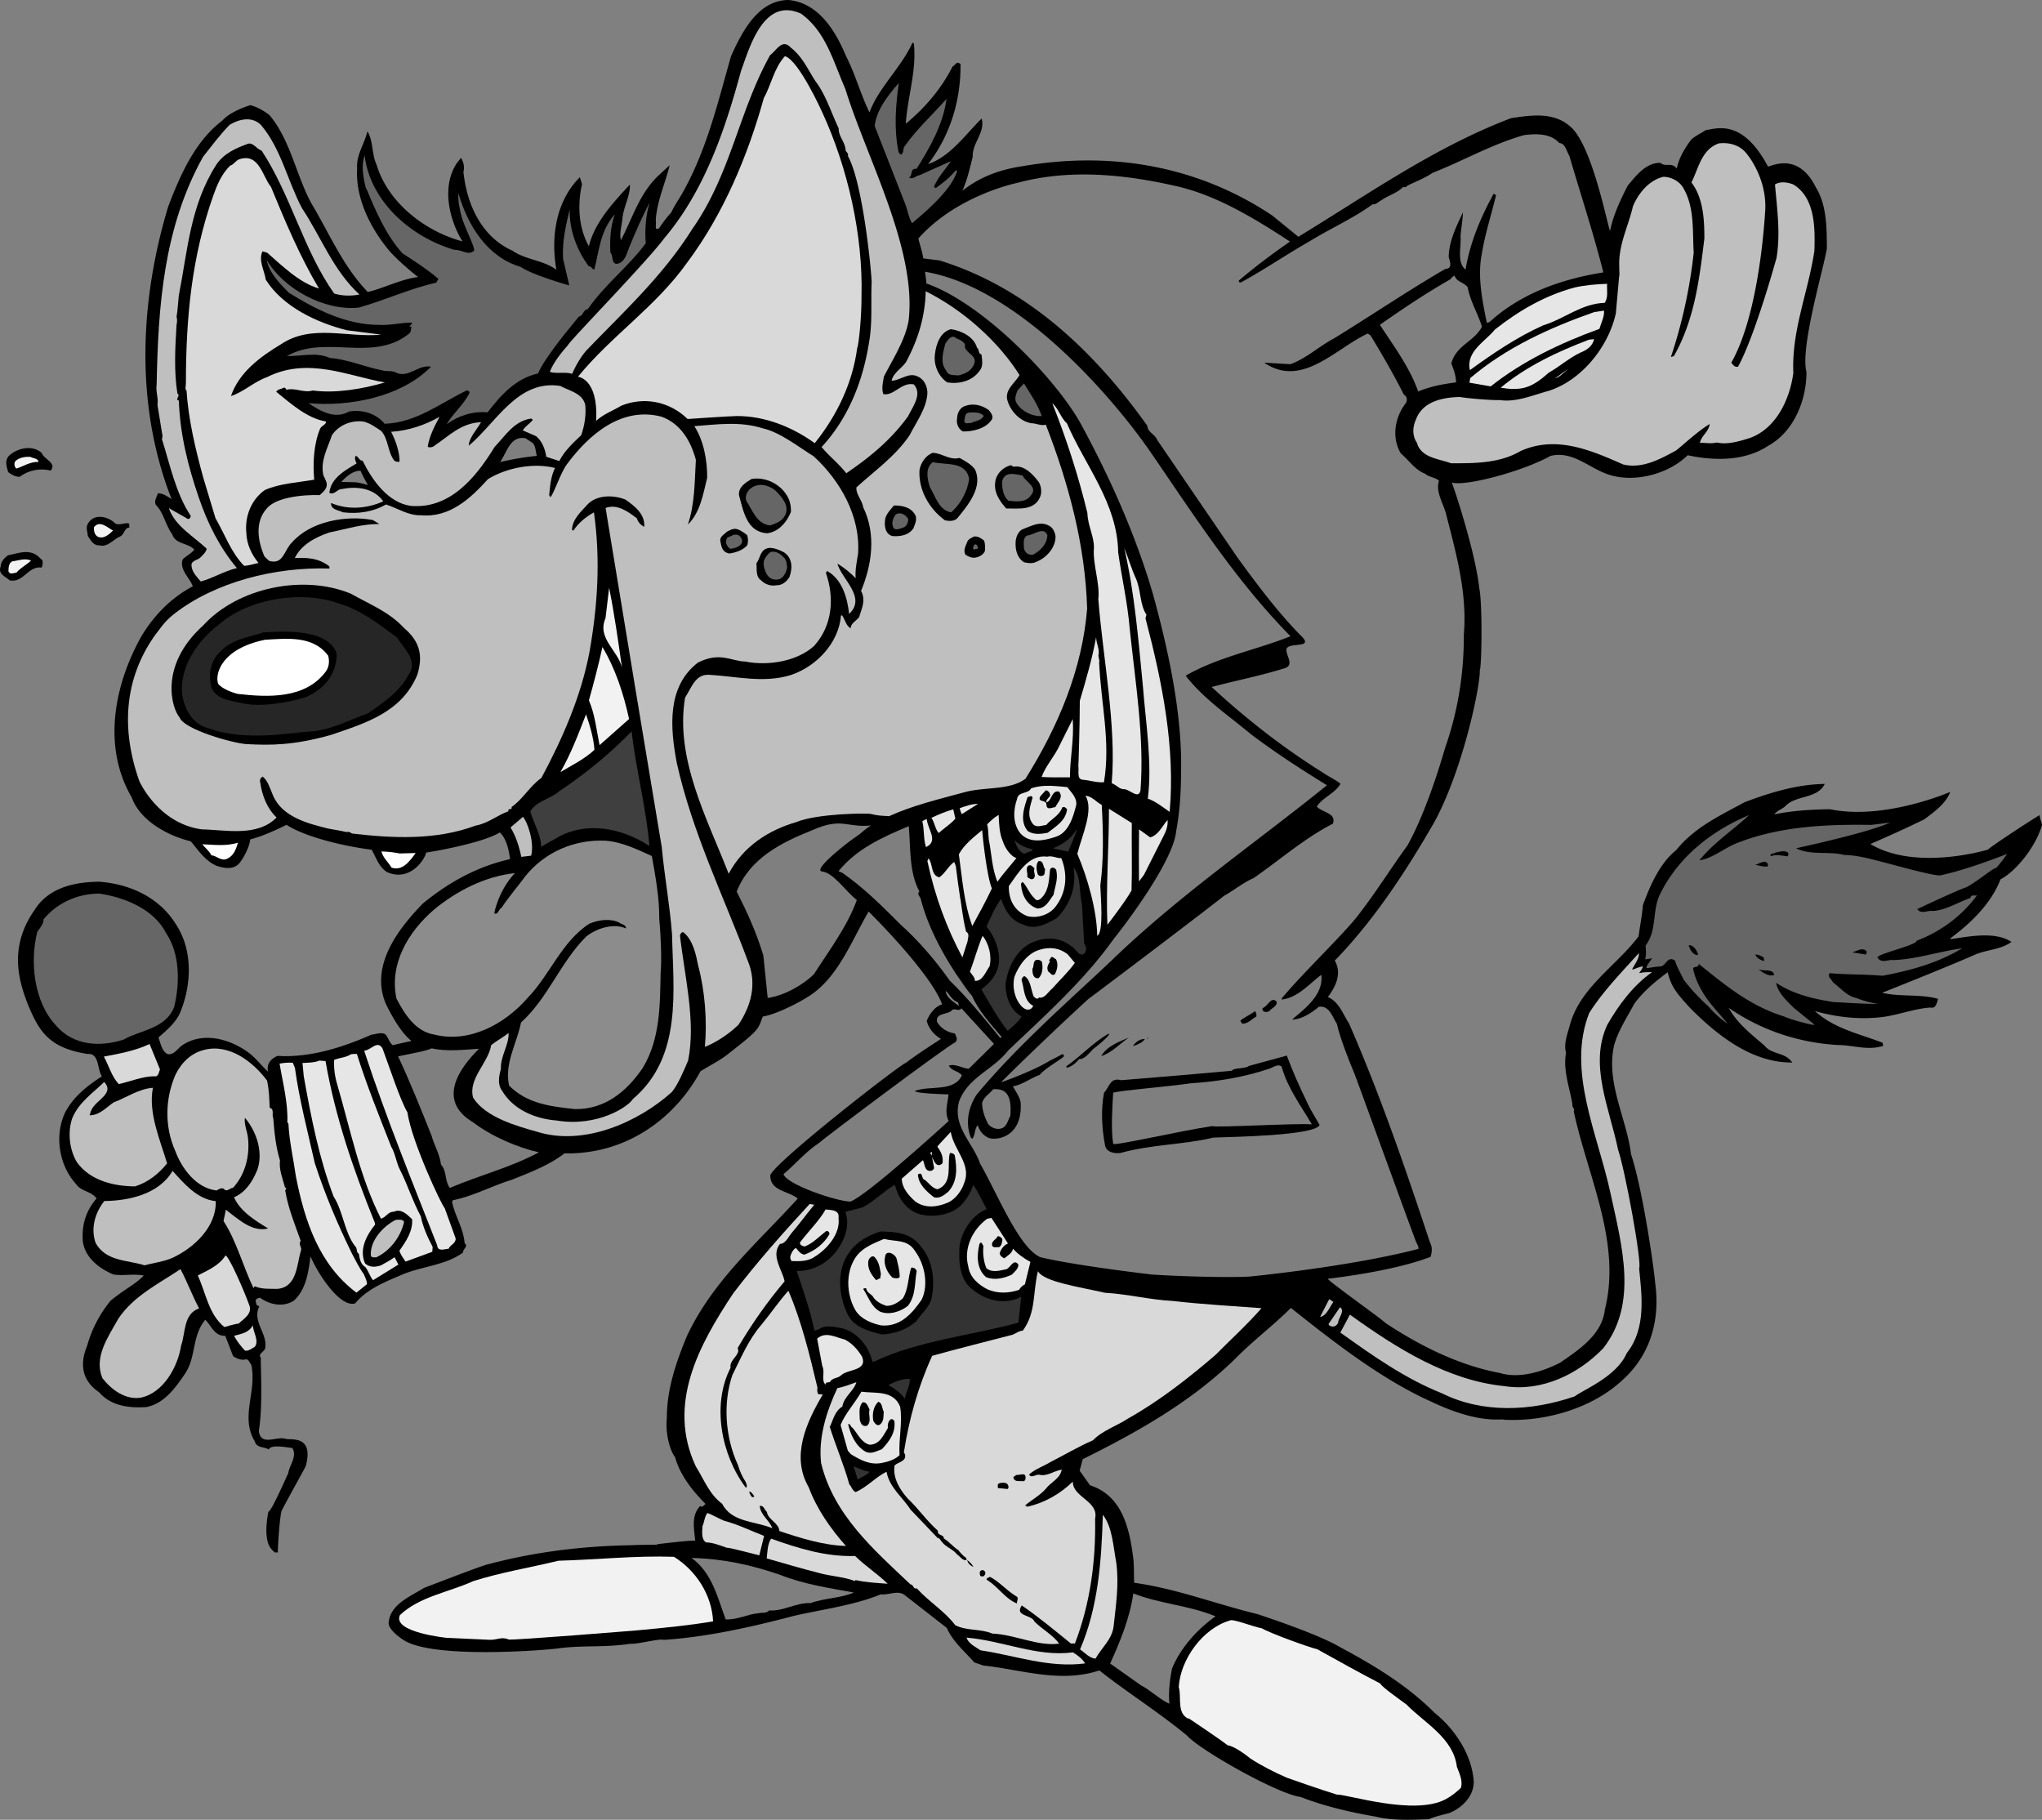
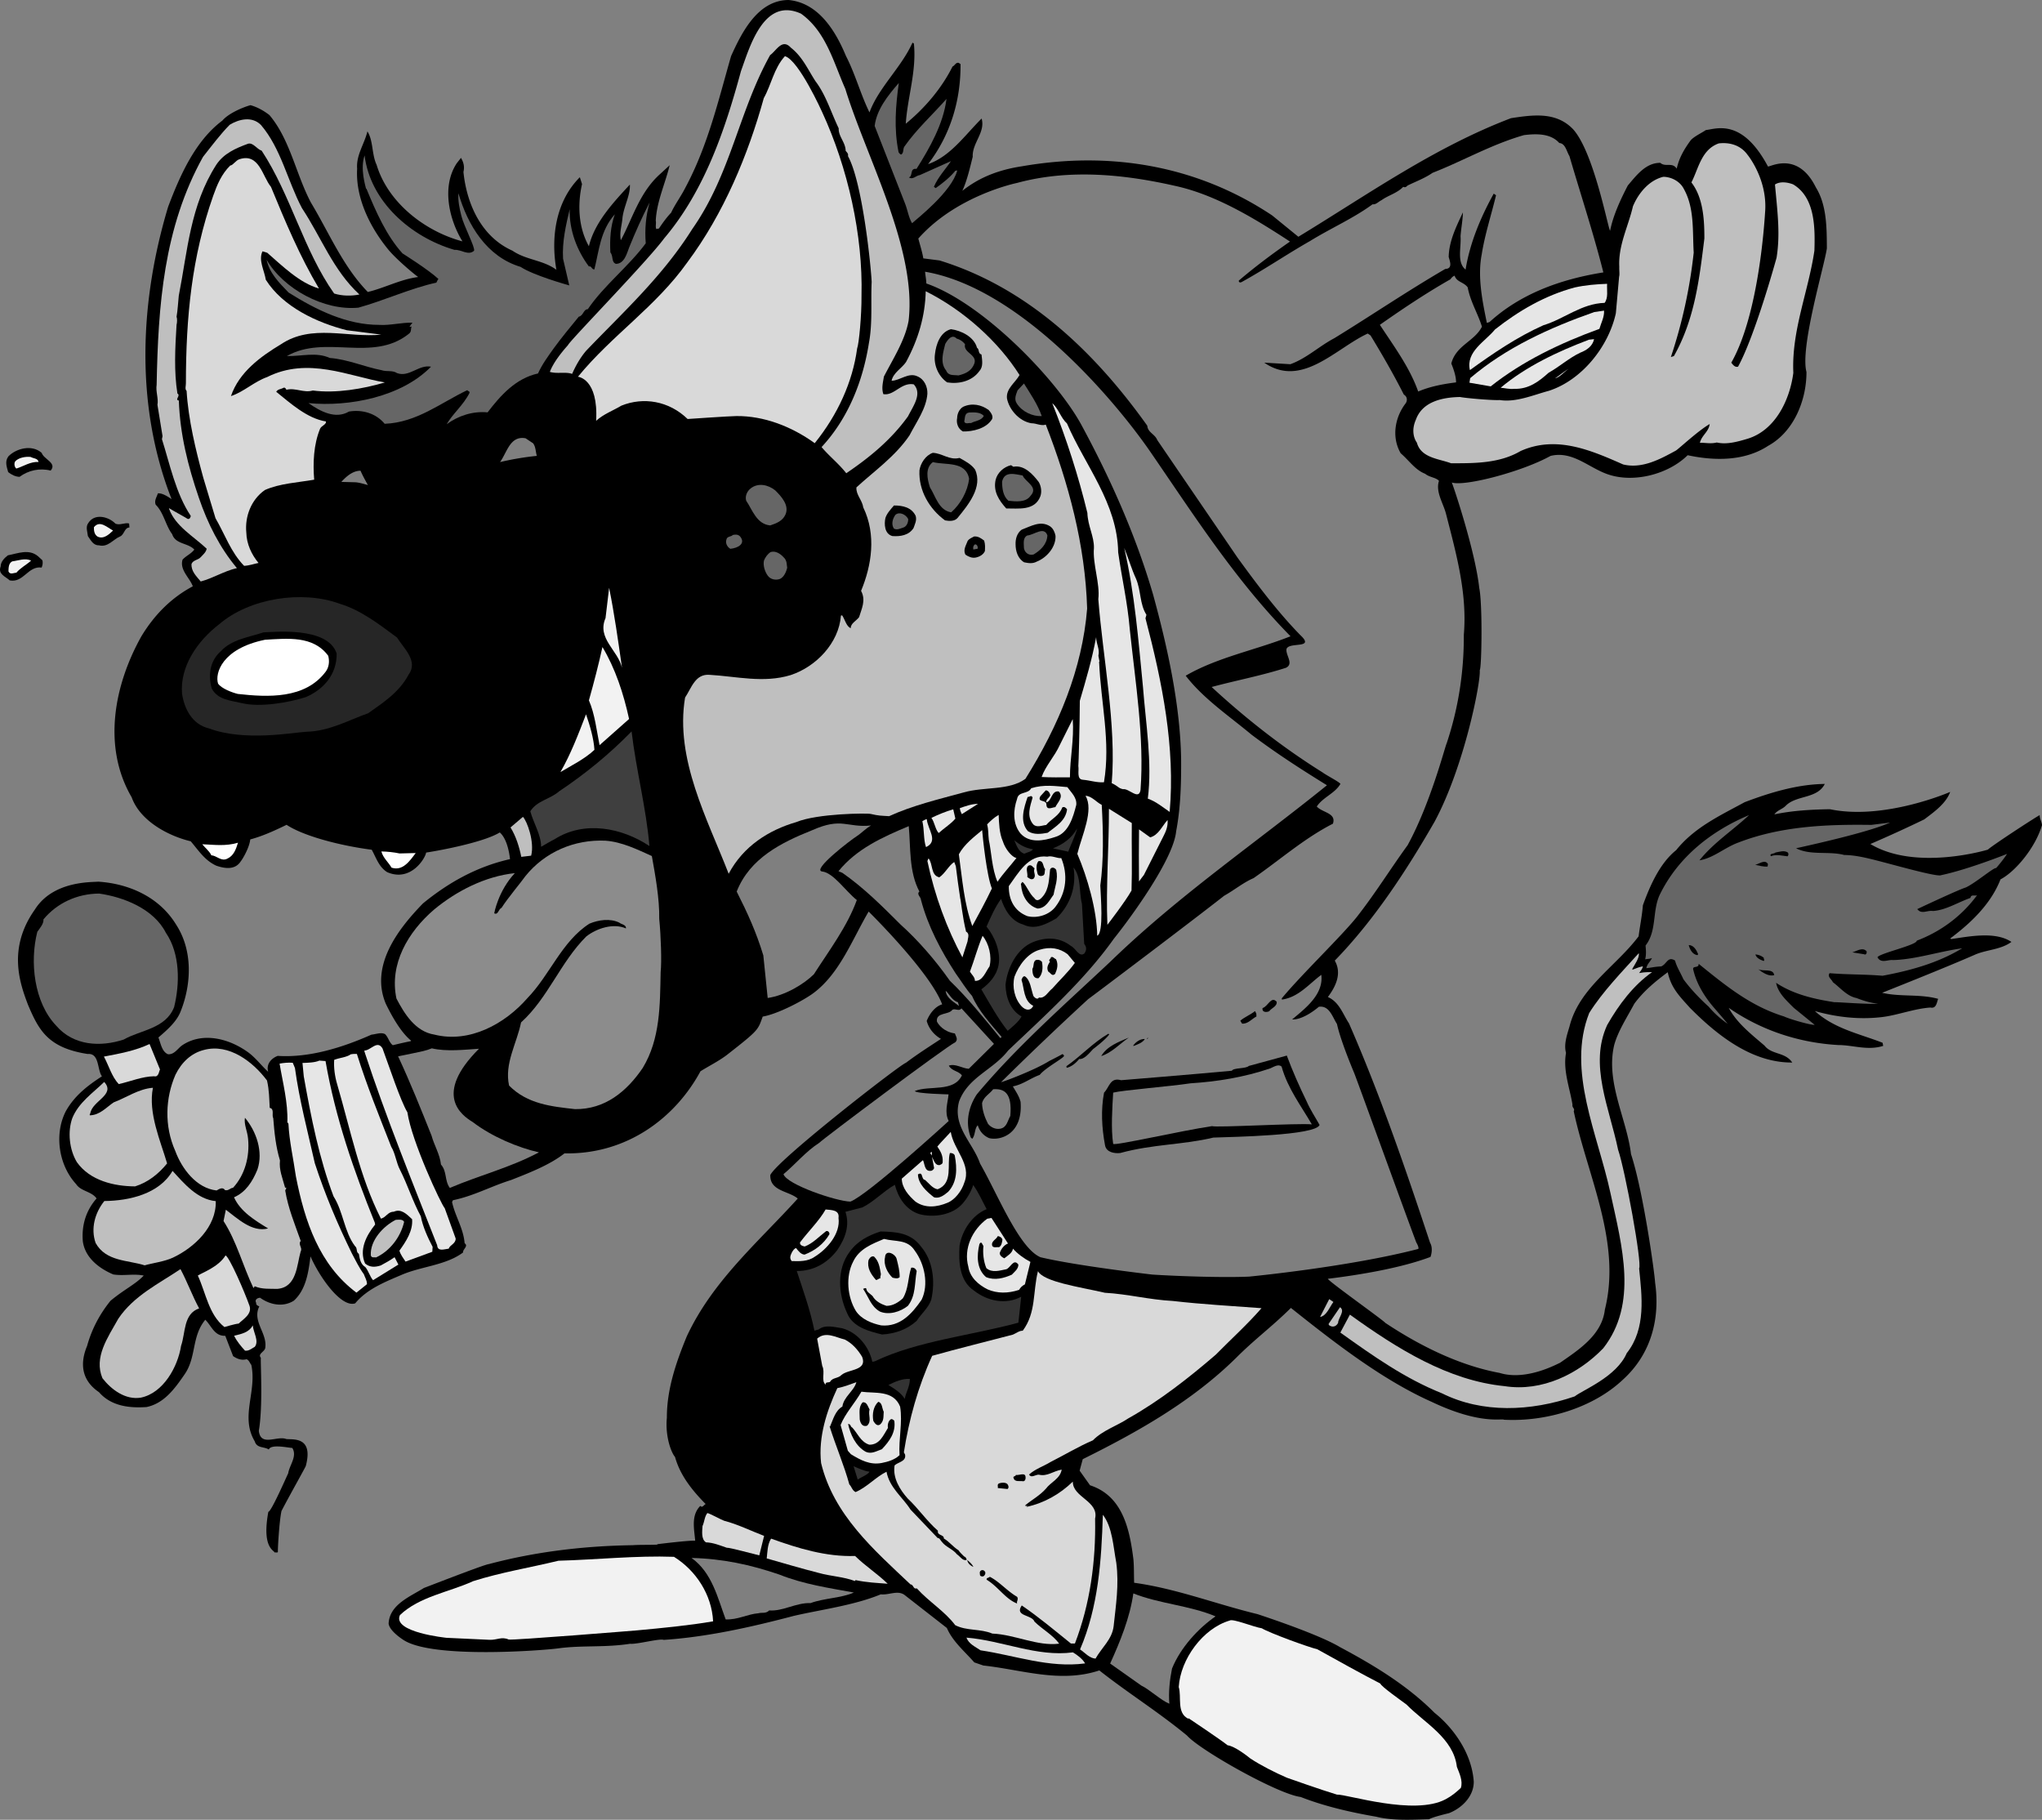
<svg xmlns="http://www.w3.org/2000/svg" width="411.768" height="366.921">
  <rect width="100%" height="100%" fill="#808080" stroke="none" />
  <path d="M82.928 209.848c-2.136-1.692-4.03-5.192-5.148-7.496-3.164-7.606 2.379-14.926 7.52-20.204 5.042-4.117 10.75-7.39 17.542-8.921-.175-1.68-.742-4.23-2.062-5.38-3.559 2.188-13.738 3.91-14.852 4.055-.172 1.176-3.113 6.012-7.855 3.95-1.68-1.051-2.215-2.899-3.113-4.516-6.657-.863-13.875-2.836-17.172-5.027-2.305 1.117-4.766 2.265-7.325 2.945-.187 1.754-1.625 4.082-1.89 4.379-1.172 1.87-3.293 1.48-4.957.918-2.34-1.078-3.551-3.04-5.153-4.918-4.628-1.11-10.218-4.145-11.906-8.863-5.976-10.223-3.515-22.715 1.95-32.465 2.69-4.461 6.167-7.852 10.37-10.086-.581-1.68-2.703-3.293-2.062-5.38.734-.8 1.723-1.163 2.367-2.027-1.258-1.378-3.8-1.03-4.46-3.101-1.337-1.77-1.688-4.313-3.321-5.941-.332-.833.187-1.508.437-2.29.875-.097 2.008.653 2.762 1.157-7.558-19.29-6.27-40.438-.695-58.946 2.344-6.183 5.41-13.25 10.941-17.382 1.164-1.38 3.91-2.61 5.66-3.102 1.383.375 2.762 1.16 3.832 2.004 4.18 4.953 5.352 11.98 8.372 17.656 3.68 6.113 6.418 12.824 11.46 18.008 3.579-.883 6.508-2.535 10.165-3.023-.266-.11-4.211-3.344-6-5.485-3.68-4.484-6.668-10.41-6.317-16.355-.222-2.73 1.453-4.946 2.074-7.52 1.196 1.883.856 4.645 1.848 6.73 2.254 7.544 9.637 13.4 17.313 15.446-2.676-4.36-4.27-11.055-1.137-15.766l.844-1.07c.503.879.757 1.727.492 2.84.683 6.637 3.707 13.125 9.89 15.879 2.75 1.894 6.168 1.86 8.856 3.847-1.172-6.617-.098-13.855 4.726-18.66l.442 1.38c-.906 4.015-.79 8.644 1.383 12.534 1.152-4.804 4.914-8.824 8.265-12.437.114 2.18-1.234 4.41-1.496 6.746-.11 1.492-.64 2.906-.324 4.473 2.316-4.301 3.77-9.653 7.922-13.348l1.926-1.774c-.891 3.688-2.61 7.297-2.809 11.172.129.63-.11 1.086.098 1.696l.547-.11c.753-1.133 1.582-2.277 2.46-3.191.735-1.617 1.958-3.25 2.833-4.977 4.57-8.507 6.66-17.582 9.25-26.59C149.565 6.555 152.819.023 159.014 0c6.075.57 9.516 6.324 11.578 11.297 1.875 3.621 2.946 7.73 4.739 11.367 1.843-5.023 6.422-9.047 8.672-14.07l.285.187c.554 5.602-1.27 10.703-1.64 16.164 3.714-3.035 7.16-6.992 9.429-11.53.453-.173.64-.864 1.238-.74l.375.25c.059 7.169-1.957 14.188-6.543 20.169 4.5-1.559 7.395-5.813 10.797-9.192.805 2.774-1.941 4.961-1.793 7.707-.547 2.149-1.129 4.793-2.098 6.864 2.25-1.75 5.75-4 12.028-4.946 17.656-3.07 35.195-.254 50.453 9.91l5.281 4.301c13.957-8.476 27.313-17.984 42.887-23.914 4.355-.652 9.105-1.383 12.558 2.285 4.133 4.68 6.934 19.618 7.41 20.426.633-3.133 2.083-6.254 3.579-9.137 1.734-2.035 3.617-4.586 6.55-4.566 1.07.938 2.403-.207 3.313 1.168.523-2.36 1.664-4.137 2.832-5.738.746-.793 2.023-1.356 3.035-2.035 2.156-.254 7.324-2.422 12.527 7.335.36.18 5.965-3.257 9.66 4.215 2.22 3.57 2.196 8.215 2.223 12.282-.48 3.507-5.449 19.984-4.113 24.945.012 5.695-2.547 12.035-7.71 14.875-4.856 3.187-10.99 3.035-16.247 1.906-3.984 3.922-10.988 5.64-16.129 3.84-3.828-1.316-7.082-4.777-11.52-3.703-5.75 3.195-17.367 6.219-19.914 5.363.547 1.356 4.743 14.004 5.536 21.266.68 3.254.496 16.105.097 16.586.254 2.23-3.086 19.336-9.093 30.52-5.766 10.034-12.29 19.964-20.137 28.03 1.457 2.575.234 5.165-1.39 7.34 2.308 1.036 3.003 3.426 4.25 5.309 6.277 14.371 11.46 29.434 16.35 44.227.723 1.246.09 2.87.09 2.87-6.003 2.266-14.417 3.641-20.703 4.41.184.536 11.075 8.262 11.602 8.895 6.973 4.637 14.957 8.59 23.05 10.086 5.403 1.672 11.696-1.867 12.157-2.035 3.668-2.559 8.477-5.578 9.055-10.734 3.398-13.578-3.504-26.934-6.281-40.008.304-.547-.368-.664-.25-1.336-.555-3.395-1.942-6.879-1.301-10.418-.496-1.781.261-3.797.707-5.344 1.96-7.773 9.37-12.094 13.93-18.156.261-2.086.695-4.121.863-6.266 1.394-3.843 3.379-8.449 6.707-11.109 3.695-4.598 8.793-6.938 13.812-9.672 5.094-1.93 10.637-3.621 16.16-3.68-1.543 3.055-5.77 2.223-7.882 4.41-.684.696-1.707.887-2.282 1.727 3.684-.77 7.387-.976 11.2-1.039 11.011 2.29 24.253-3.492 24.253-3.492-.859 2.36-3.234 4.027-5.226 5.539a271.713 271.713 0 0 1-10.871 4.969c9.242 5.543 23.695 1.133 23.695 1.133.824-.805 9.125-6.231 10.453-6.965-.023.734.422 1.386.461 2.027-1.34 4.566-5.398 9.398-8.367 10.93-1.977 5.093-6.21 8.98-10.137 11.914l.184.125c3.57-.504 8.855-1.617 12.156.574-2.074 1.527-4.758 1.543-7.11 2.469-6.085 2.691-18.968 7.789-18.968 7.789 3.66.863 7.605.203 11.297 1.222-.274.704-.352 2.02-1.543 1.754-3.219.196-6.781 1.594-9.89 1.934-4.54.527-9.118 0-13.419-1.227 3.93 3.579 9 4.579 13.653 6.395l.117.629c-3.149.996-6.05-.168-9.067-.172-7.652-.438-15.343-2.824-22.078-7.5 1.625 3.031 4.39 5.2 7.203 7.602 1.5 1.917 4.145 1.257 5.61 3.425-8.13.059-15.11-5.468-20.63-11.027-2.058-2.3-3.796-3.969-4.48-7.18-2.5 1.852-4.859 3.801-6.742 6.352-1.445 2.715-3.285 5.5-4.054 8.332-1.77 7.492 2.55 14.906 3.39 21.992 2.438 7.356 4.742 23.766 4.863 25.95 1.016 7.132-.734 14.3-6.507 19.534-6.016 5.684-15.496 8.52-23.965 8.07-.465-.316-4.813 1.044-14.594-3.609-10.035-4.468-19.77-12.086-28.379-18.937-3.844 3.816-7.355 6.348-11.12 10.144-8.938 8.758-19.759 14.856-30.856 20.356l-.625 2.316 2.097 2.946c6.504 2.117 7.977 8.675 8.75 14.96.137 1.602.086 3.079.145 4.696 8.523 1.168 16.52 4.308 24.875 6.324 2.515.832 12.547 4.2 16.629 6.648 6.78 3.614 13.574 7.711 19.093 13.27 3.008 2.367 7.418 7.441 7.883 13.824.051 2.88-2.261 5.309-4.988 6.387 0 0-3.508.824-4 1.238-3.484.086-7.348.32-10.68-.52-4.965-.859-10.316-2.054-15.234-3.98-4.582-.566-20.285-9.422-22.918-12.386-5.965-4.907-11.758-8.461-17.68-13.13-7.894 2.622-15.66-.156-23.383-.988l-1.832-.632c-1.964-2.235-4.37-4.227-5.53-6.938l-8.583-6.695c-1.398-.957-3.152.105-4.738-.09-5.36 2.226-12.117 3.086-17.578 4.355-8.61 2.266-17.434 4.246-26.2 4.832-.792-.34-5.437.938-6.769.782-5.14.8-9.715.273-14.48.925-3.172.43-25.239 2.125-31.157-1.648 0 0-2.851-1.746-3.066-3.332.172-3.856 4.348-5.453 7.117-7.195 3.719-1.43 12.297-4.746 13.098-4.817 9.379-2.492 19.09-3.66 28.992-3.808 1.445-.106 3.25-.04 4.945-.114l.063-.093s6.523-.813 7.605-.692c-.191-2.324-.879-5.125 1.04-7.031.417.488.695-.21 1.073-.367-2.714-2.746-5.156-5.785-6.18-9.504-.71-.762-2.019-4.055-1.644-7.91-.011-5.696 1.828-11.086 4.008-16.38 5.219-11.234 14.492-19.077 22.383-27.8-1.758-1.543-5.649-1.465-5.531-4.742 1.386-3.027 26.394-22.45 27.34-22.629 2.28-1.73 4.824-3.344 7.07-4.824-1.371-.801-2.406-1.992-2.875-3.614.55-1.406 1.652-2.914 3.117-3.351-2.434-6.535-14.824-18.707-14.824-18.707-3.328 5.668-5.825 12.453-11.086 16.402-2.024 1.52-7.274 4.27-10.274 4.77-1 2.75-.734 2.66-7.258 7.761-1.628 1.227-3.558 2.184-5.296 3.27-4.973 9.219-14.672 16.8-27.422 16.55-2.977 2.348-7.239 3.985-10.801 5.387-4 1.239-7.461 3.192-11.691 4.063l-.176.36c.625 2.894 2.289 5.269 2.535 8.316.84.574-.422 1.218-.305 1.847-3.422 2.594-8.43 2.801-12.418 4.528-3.39 1.449-6.953 2.851-9.343 5.738-2.758.926-7.075-5.07-9.016-9.461-.399 3.09-.867 6.676-3.371 8.938-2.262 1.398-4.906.753-6.79-.602-.644.04-1.132.457-.78 1.043-.083.422.355.586.62.7-1.48 2.96 1.567 5.32 1.215 8.234.008.894-1.628 1.28-.902 2.125-.094 1.238.45 9.703-.41 14.726.367 3.27 3.672.938 5.516 1.652 1.175.188 5.593-.675 3.953 5.446-.164.437-3.11 5.629-4.895 9.058-.45 1.953-.785 7.961-.726 8.274-.067.093-.223.125-.301.137l-.016-.079-.316.059c-.258-.52-2.606-1.07-1.297-8.219.582.051 3.875-7.566 4.004-7.75.254-1.676 1.875-3.445.828-5.12-.988-.06-4.305-.825-4.742.316-.934-.637-2.399-.2-2.836-1.665-2.969-4.98.484-10.02-.692-15.417-.312-.348-.414-.899-.945-1.125-1.008.269-1.883-.055-2.723-.63l-1.582-4.097c-2.183.082-2.722-1.934-4.023-3.234-2.79 3.37-1.77 7.492-4.133 10.949-2.047 2.988-4.183 5.914-7.707 6.652-3.375.23-7.105-.129-9.598-3-3.66-2.48-3.804-5.96-2.398-9.32.918-3.344 2.54-6.418 4.723-9.106 2.765-2.304 5.015-3.304 6.699-5.082-2.035-.43-4.05.11-6.149-.23-2.921-1.242-5.687-3.41-6.132-6.664-.262-3.125.558-6.13 2.77-8.656-1-1.442-3.2-1.438-4.122-2.891-3.469-3.746-4.476-9.988-2.098-14.664 1.762-3.18 4.47-5.235 7.301-7.067-.988-1.363-.476-4.714-2.879-4.507-7.965-1.235-9.843-4.746-12.043-9.954-1.609-4.253-4.152-11.308 1.38-19.14 3.695-5.902 11.581-5.508 12.777-5.652 6.175.39 12.293 3.066 15.695 8.613 3.422 5.222 3.152 12.027.933 17.57-.824 2.11-2.789 3.781-4.472 5.234.472 1.215.703 2.88 1.937 3.383 1.239.09 1.91-1.093 2.766-1.742 4.035-2.789 9.324-1.504 13.168 1.195 1.68 1.149 2.898 2.875 4.266 4.082-.454-1.542.628-2.722 1.921-3.207 6.426.422 13.184-1.738 18.895-4.277.957-.098 1.937-.523 2.746-.11.7.688.797 1.645 1.559 2.235 7.632-1.84 2.472-.148 3.722-.898zM293.323 55.586c-.38.152-.586.355-.84.726-4.93 2.797-9.629 5.958-14.234 9.18 2.851 4.352 6 8.563 7.73 13.45 2.414-1.024 5.008-1.512 7.633-1.84.016-1.223-.5-2.676-.957-3.809.937-3.676 4.695-4.461 6.176-7.426-.832-2.695-2.325-5.015-2.871-7.926-.77-1.078-2.23-1.046-2.637-2.355" />
  <path fill="#bfbfbf" d="M161.53 2.758c5.055 3.633 6.539 9.781 8.933 15.176 4.211 13.742 14.454 32.28 12.758 46.718-.683 3.891-3.11 7.645-4.988 11.29-.172 1.175-.516 2.304-.105 3.527 2.195.375 3.59-2.434 6.132-1.969 1.774 1.926-.168 4.441-1.152 6.434-3.508 4.87-7.863 8.359-12.457 11.488-1.54-1.977-3.473-3.465-4.98-5.281 5.496-5.922 8.375-13.52 9.554-21.02.75-3.988.352-8.394.547-12.27-.129-3.078-1.848-20.113-4.789-25.394.156-.441-.234-.77-.457-1.05-.02-1.712-1.477-2.887-1.402-4.536-1.543-3.195-2.582-6.742-4.688-9.5-1.543-2.383-2.629-4.937-4.953-6.754-1.773-1.93-2.902.586-4.188 1.496-6.351 11.399-7.902 23.953-15.703 35.07-6.054 9.63-14.062 16.872-21.41 24.555-1.254 1.477-2.144 3.125-2.816 4.649-1.32-.469-3.012.035-4.488-.403.687-1.851 2.316-3.894 3.648-5.386.25-.786 15.945-16.84 19.406-21.54 8.176-9.644 12.301-21.98 15.485-33.722C151.15 9.582 153.979-.7 161.53 2.758m190.879 28.48s3.894 4.735 3.55 11.137c-.109 1.57-1.156 20.766-6.847 30.75.324.426.754.996 1.371.8 3.512-6.437 7.762-21.968 7.762-21.968.746-4.695.226-8.816-.325-14.75 1.012-.68 2.516-.473 3.657-.035 4.488 2.656 4.43 8.855 4.297 13.355-1.215 8.29-4.633 16.09-4.25 24.649-.696 5.418-3.61 11.582-9.23 13.289-2.157.648-4.25 1.203-6.208.754-1.242.316-2.277.02-3.406.07.363-1.535 1.785-2.207 1.976-3.789-2.285 1.305-6.226 4.992-6.812 5.348-3.172 1.734-6.79 3.715-10.625 2.804-6.477-2.855-13.484-5.937-20.695-2.71-4.25 2.503-9.301 2.476-14.024 2.464-2.453-.922-6.058-1.062-6.887-4.16-.43-.57-1.242-2.273-.21-4.601 1.332-3.75 5.5-4.532 8.906-4.598 1.265.25 6.644.707 8.008.613 3.273.524 6.808-1.031 9.91-1.86 6.597-2.132 12.015-8.843 13.508-15.636l.656-7.367c.144-.516 0-1.3.039-1.961-.246-4.348 1.809-8.152 2.75-12.234 1.066-2.563 3.172-5.235 6.129-5.954 1.633.02 3.347.918 4.113 2.403 2.195 3.902 1.75 8.46 2.012 12.89a100.495 100.495 0 0 1-4.602 21.051l.614-.199c4.218-7.465 5.132-15.613 6.14-23.7.012-3.823-.246-8.253-2.613-11.308 1.433-2.793 2.012-6.648 5.527-7.875 2.153-.242 4.371.32 5.809 2.328" />
  <path d="M23.276 105.582c.887.402 1.902-.273 2.762-.031l.066.805c-1.05.03-1.02 1.492-1.933 1.828-1.356.578-2.43 2.242-4.227 1.765-1.133.051-1.668-1.07-2.223-1.86-.07-.804-.511-1.858.078-2.62 1.25-2.024 4.067-1.332 5.477.113" />
  <path fill="#f2f2f2" d="M22.803 106.973c-.761.71-1.855 1.812-3.105 1.234-.64-.371-.785-1.156-.762-1.894 1.18-1.524 2.7.066 3.867.66" />
  <path d="M8.526 112.945c.184.54.035 1.055-.125 1.493-2.758-.38-3.648 3.124-6.434 2.59-.886-.813-2.433-1.255-1.832-2.833-.007-.894.743-1.687 1.453-2.226 1.965-.367 4.223-1.36 6.055.168l.883.808" />
  <path fill="#f2f2f2" d="M6.268 113.043c-.906.824-2.168 1.465-2.965 2.43-.484.011-1.293.488-1.597-.27.023-.738.02-1.633.761-2.016 1.196-.144 2.63-.738 3.801-.144" />
  <path fill="#666" d="M210.073 83.895c-1.856.101-3.992-.883-5.04-2.555-.57-.871-.167-1.762.157-2.637l1.29-1.379c1.276 2.04 2.726 4.13 3.593 6.57" />
  <path fill="#e6e6e6" d="M324.073 57.227c-.082 1.316.277 2.796-.504 3.84-4.691.144-8.102 3.226-12.34 4.511-5.332 2.383-10.094 5.637-14.824 9.047-.867-3.746 3.144-5.8 5.055-8.191 4.753-3.743 10.03-6.848 16.074-8.47 2.11-.476 4.433-.667 6.539-.737" />
  <path d="M8.409 91.316c.41 1.309 3.144 2.016 1.808 3.57-2.218-.562-4.488-.054-6.273 1.259-.816-.012-1.629-.43-2.297-.954-.285-1.086-.727-2.144.055-3.187 1.57-1.594 4.75-2.438 6.707-.688" />
  <path fill="#f2f2f2" d="M7.776 93.145c-1.648-.098-3.086.906-4.473 1.328-.375-.254-.508-.965-.265-1.414.668-.778 2.086-1.043 3.164-.922.468.32 1.426.222 1.574 1.008" />
  <path fill="#e6e6e6" d="M215.155 85.383c3.617 8.437 10.176 16.078 10.324 25.984.723 5.153 1.887 10.063 2.34 15.512 1.14 10.855 2.953 21.832 2.168 32.398-.328 2.176-2.352-.375-3.531-.152-1.016-.219-.903-.59-2.278-1.215.973-11.742-1.765-25.133-2.703-37.086.383-3.164-1.172-7.105-.883-10.332.047-2.37-1.23-4.41-1.324-7.078-1.797-7.394-4.156-14.77-7.078-22.117 1.258 1.07 1.691 2.941 2.965 4.086m108.301-22.75c.078 1.289-.594 2.472-.938 3.676-7.847 2.855-15.472 6.484-21.918 11.597l-4.289-.742.152-.922c7.227-6.16 16.079-10.18 25.012-13.32l1.98-.29" />
  <path fill="#e6e6e6" d="M321.444 68.383c-.3 1.441-1.535 2.242-2.75 2.71-2.32 1.09-4.191 2.825-6.402 4.052-1.954 1.75-4.012 3.355-6.961 3.257-.957.098-1.817-.144-2.727-.218 5.137-4.301 11.418-7.27 17.8-9.688l1.04-.113m-5.144 6.012c-.946.582-1.649 1.609-2.735 1.894.95-.582 1.773-1.39 2.734-1.894m-87.214 42.315c1.023 2.415.707 5.08 2.093 7.259l-.195.691c3.406 12.953 6.023 26.055 4.879 39.047-1.399-.957-2.844-2.152-4.406-2.672.918-7.254-.414-15.226-.985-22.605-.894-9.114-1.64-18.739-3.773-27.946.898 2.192 1.426 4.13 2.387 6.227m-7.595 15.508.223 1.18-.078.011c.34 8.32 2.364 16.082.977 24.317-1.445.109-2.754-.375-4.246-.504-1.317-.078-.746-1.813-.922-2.758.047-.172.293-8.848.3-13.16 1.243-4.223 2.485-8.446 3.29-12.828.031 1.46.773 2.378.457 3.742" />
  <path fill="#666" d="M33.444 188.07c2.914 4.258 2.824 10.297 1.668 14.989-1.7 4.39-6.785 4.609-10.164 6.546-4.602 1.512-10.09 1.32-13.633-2.816-4.465-4.7-5.34-12.836-3.793-18.906.512-.746 1.324-1.63 1.242-2.512 2.719-3.277 6.762-5.172 11.235-5.2 4.933.704 10.992 3.067 13.445 7.9" />
  <path fill="#e6e6e6" d="M215.753 156.734c-1.79.012-4.063.032-5.711-.066.796-2.266 2.64-4.16 3.671-6.469l2.606-5.21c.293 4.179-.566 7.84-.566 11.745m-.523 1.973c.769 1.074 1.933 2.078 1.804 3.566-.61 2.395-1.528 5.739-4.313 6.508-2.3.754-5.054 1.27-6.883-.664-1.667-1.965-1.542-4.758-.746-7.023.274-1.598 2.192-.899 2.852-2.16 2.535-.805 4.883-.43 7.285-.227" />
  <path d="M211.788 160.328c-.211.61-.907.82-.79 1.45 1.102-.208 1.005-2.47 2.524-2.184 1.023 1.113-.246 2.164-.71 3.148-.645.04-1.74.73-1.802-.48.032-1.145-1.941-.367-1.218-1.723l1.082-1.18c.484-.008.824.496.914.97" />
  <path fill="#e6e6e6" d="M193.948 164.16c-.152-.379-.383-.742-.395-1.226 1.153-.38 2.364-.852 3.668-.852l-3.273 2.078m-1.297.895c-.86 1.058-2.25 1.886-3.363 2.91-.711-.762-.805-2.13-1.47-3.063 1.423-.672 2.856-1.27 4.4-1.718l.433 1.87" />
  <path d="M208.217 160.832c-.488 1.723-1.25 3.738.11 5.356.715.761 1.754.238 2.633.156 1.07-1.258 2.66-1.883 3.246-3.54.441-.245.75.102.968.387-.296 2.336-2.285 3.442-3.918 4.723-1.336.25-2.765.438-3.964-.312-1.75-1.954-.809-4.735-.075-6.907.407.008.805-.476 1 .137" />
  <path fill="#e6e6e6" d="M186.89 165.16c.132 2.008 2.46 4.422-.16 5.645-.532-1.528-.321-3.438-.74-5.235.302-.136.509-.336.9-.41" />
  <path fill="#7f7f7f" d="M183.249 166.574c.402 4.32.015 9.196 2.148 13.188-.633.527.285 1.09.309 1.652 1.41 5.356 4.05 10.313 7.023 14.883 1.094 1.504 2.05 3.113 3.29 4.512 1.296 3.011 3.741 5.644 5.94 8.246-.066.093-.113.265-.285.215-3.277-4.024-6.464-7.985-10.14-11.528-2.992-4.242-6.414-8.16-9.934-11.324-3.707-3.7-7.32-7.336-11.722-10.418l-.797-.34c3.632-4.504 8.886-6.875 14.168-9.086" />
  <path fill="#e6e6e6" d="M222.167 162.29c.308 5.558.398 11.237-.29 16.25.067 2.105.739 9.558-.624 10.128-.063-5.117-1.997-11.84-4.012-16.508.937-3.75 3.375-8.812 1.652-11.7 1.223.017 2.195 1.298 3.274 1.83m-20.786 2.023c.063 1.617.13 3.722.832 5.296.528 1.676 1.801 3.082 2.583 3.344.078-.015.171.047.171.047-1.18 1.527-2.675 3.11-3.824 4.79-1.129-2.556-1.23-6.118-1.75-8.466-.144-1.191-.039-1.945-.34-3.11.684-.694 1.446-1.41 2.328-1.901m-3.331 3.066c.109 1.445.925 9.27 1.964 11.762-1.226 2.59-2.62 5.129-3.953 7.578-1.672-4.57-2.004-9.39-2.71-14.469 1.152-2.09 3.085-3.508 4.698-4.871m30.176-1.426c-.055 4.488.094 9.18-.055 13.606-1.242 2.226-4.867 6.914-4.867 6.914-.312-7.754.332-15.914.313-23.399l4.61 2.88" />
  <path fill="#333" d="M208.3 171.238c-.243.453-1.188.63-1.786.903-1.14-.438-1.535-1.664-1.976-2.723 1.164 1.004 2.336 1.598 3.761 1.82m7.129.485-3.097-.672c1.972-.778 3.777-2.012 4.867-4.004-.25 1.266-1.75 4.348-1.77 4.676" />
  <path fill="#e6e6e6" d="M189.417 176.895c1.156-.786 1.91-2.395 3.004-3.086l.32.836c.328 2.625.515 4.054.89 6.503.11.145.422 3.637 1.176 6.7.813.418.332 1.324.293 1.98l-1.031 3.207c-3.113-5.765-5.578-12.387-7.063-19.433l.227-.532c.945 1.125.398 3.426 2.184 3.825" />
  <path fill="#bfbfbf" d="M179.288 164.566c4.718-2.16 10.004-3.414 15.058-4.793 4.172-1.191 9.137-.332 12.43-2.738 6.703-10.7 11.469-22.176 12.445-34.324-.379-12.871-3.773-25.336-8.34-37.098-.914.336-1.925-.289-2.898-.27-2.52-.421-4.516-2.816-4.93-5.019-.21-1.992 1.688-3.164 2.535-4.707-4.171-6.625-11.167-13.02-18.917-16.894-.11 4.984-1.5 9.71-3.973 14.277-.813 1.227-2.582 2.152-2.91 3.77 1.71-.02 3.402-1.747 5.207-.887 1.43.61 2.058 2.117 2.011 3.512-.214 2.98-2.203 5.667-3.609 8.398-2.898 4.258-7.05 7.133-10.703 10.48-.106 1.493 1.164 2.54 1.387 4.047 2.66 5.504 1.695 11.657-.446 16.82 1.036 1.91.082 3.653-.402 5.301-.578.77-1.707 1.243-1.676 2.215-.879-.312-1.164-1.722-1.742-2.586l-.238.047c-.43 5.555-5.02 10.317-10.149 12.004-5.457 1.668-10.968.25-16.332-.055-2.902-.234-3.636 2.61-4.953 4.586-2.07 12.414 4.54 24.547 8.79 35.524 2.96-5.574 8.1-8.813 13.652-10.422 4.218-1.746 14.32-1.824 15.011-1.637 1.711.39 1.871.328 3.692.45" />
  <path fill="#7f7f7f" d="M175.663 166.441c-5 .5-5.825-1.734-11.89.957-6.196 2.473-12.575 5.637-15.22 12.372 2.172 4.292 3.922 8.105 5.371 12.87l.88 8.583c3.5-.5 7.25-2.75 9.304-4.77 3.086-4.808 6.738-9.644 8.668-14.973-2.223-1.757-4.723-5.507-6.973-5.757s5.848-6.438 6.926-7.094c1.066-.7 1.809-1.574 2.934-2.188" />
  <path fill="#e6e6e6" d="m234.71 168.402-4.036 8-.996 1.32c-.039-3.245-.03-7.23.008-10.495l2.254 1.613c1.703-.48 2.352-2.23 3.496-3.504.114 1.035-.246 2.16-.726 3.066m-20.707 4.614c1.359 3.328 1.046 6.886-1.106 9.73-1.226 1.695-3.684 2.484-5.734 1.973-2.547-.989-3.774-3.2-3.739-6.055 1.883-2.55 3.918-6.434 7.758-5.934 1.008-.27 1.942.372 2.82.286" />
  <path d="M210.76 175.254c-.16.437.063 1.207-.566 1.324-.457.168-.91-.074-.98-.465-.243-.851-.34-1.808.183-2.476 1.102-.207.867 1.14 1.363 1.617m-2.148-.168c-.34.797.422 1.387-.18 2.07-.508.336-.91-.074-1.285-.332.184-.765-.523-1.937.375-2.347.55-.106.719.351 1.09.609" />
  <path d="M212.456 180.387c-.844 1.136-1.524 2.73-3.22 2.804-2.065-.59-3.187-2.66-3.331-4.75-.137-.296.16-.437.289-.625.887.813 1.336 2.356 2.41 3.293.566.871 1.316.082 1.715-.402 1.258-1.539 1.203-3.562 1.43-5.395.289-.625.992-.351 1.238.094.43 1.871-.262 3.383-.531 4.98" />
  <path fill="#333" d="m218.174 182.246.454 8.055c.539.71.488 1.293.039 1.945-1.063.852-1.743-1.055-2.727-1.523-2.285-1.77-4.984-1.832-7.633-.766-3.328 1.356-5.195 5.29-5.547 8.61.063 2.511.957 5.109 3.235 6.394-.614 1.09-1.813 2.047-2.797 2.883-1.918-2.406-3.637-5.504-5.313-8.364 1.645-1.203 3.063-2.773 3.477-4.886.488-2.614-.746-5.719-2.43-7.762.805-1.781 1.645-3.809 2.938-5.598.62 2 1.984 4.512 4.472 5.184 2.34 1.191 4.774-.164 6.684-1.254 2.824-2.726 4.078-6.46 3.45-10.25 1.577 1.902 1.085 4.922 1.698 7.332" />
  <path fill="#d9d9d9" d="M32.264 215.64c-.242.454-.27 1.598-1.21 1.368-2.352.031-4.766 1.054-7.11 1.578-1.426-1.524-1.996-3.7-2.992-5.547 3.144-.586 6.445-1.207 9.207-2.539l2.105 5.14" />
  <path fill="#bfbfbf" d="M53.842 217.863c.45 1.95.442 3.66.547 5.512 1.016.215.36 1.48.711 2.066.23 2.965.528 5.84 1.356 8.536-.211 1.91.492 3.488 1.035 5.503.078-.015.234-.043.25.036l-.227.53c.586 3.552 1.91 6.724 3.125 10.157-.59.762.422 1.387-.008 2.117-.789 2.754-.761 7.227-4.691 7.555-1.55-.035-3.152.102-4.574-.523l-.254.37c-2.145-4.48-3.403-9.452-6.035-13.519l.464-2.285c2.27 1.691 5.266 4.629 8.524 3.773-2.664-1.617-5.61-3.425-6.875-6.28 2.332-1.005 3.723-3.141 4.726-5.606 1.204-3.563-.222-7.692-2.527-10.434-.219 1.426.504 2.672.64 4.277.333 3.516-.605 7.192-3.038 9.848-.567.024-.934.664-1.621.465-.461-.727-1.254-.172-1.696.074-4.074-.457-7.008-4.383-8.328-7.96-2.246-5.032-2.008-10.696.043-15.391 1.238-2.512 3.176-4.34 5.738-4.985 5.04-1.351 9.891 2.38 12.715 6.164M18.21 224.46c-.051.173-.192.282-.086.423 2.027-.051 3.285-1.59 4.8-2.61 2.586-.972 5.024-2.73 7.914-2.945-1.003 5.07 1.52 10.703 2.86 15.254-1.719 2.113-3.844 3.813-6.457 4.629-4.235-.02-9.086-1.145-11.738-4.883-1.54-2.558-1.891-6.156-.93-8.86 1.277-3.167 4.172-5.097 6.441-7.312 2.356 2.57-2.383 3.785-2.804 6.305" />
  <path fill="#7f7f7f" d="M87.077 211.375c-1.25.5-1.625.559-6.801 1.613 2.45 5.239 4.598 10.614 6.746 15.989.523 1.937 1.68 3.757 1.902 5.832 1.243 1.394.688 3.207 1.782 4.71 6.46-2.726 11.976-4.011 17.972-7.171-4.148-.926-9.476-3.137-13.375-6.125-2.23-1.348-8-5.5 1.285-14.766-3.011.2-6.558.613-9.511-.082" />
  <path fill="#e6e6e6" d="M59.475 215.34c.895 6.508 2.531 12.629 4.004 19.191 2.106 6.446 4.578 12.246 7.484 18.211.754 1.406 1.426 2.828 2.415 4.192.195.613.628 1.183.62 2l-2.124 1.699c-7.48-5.598-10.418-14.324-12.207-23.434-.52-3.644-1.329-7.078-1.504-10.625l-.215-.285c.14-4.016-.926-7.965-1.57-11.832.785-.148 1.746-.246 2.656-.172l.441 1.055m17.653-3.961c1.425 3.844 3.59 10.476 5.023 12.894.855 5.864 6.82 18.582 7.531 19.344l2.203 6.098c.036 1.055-1.144 1.273-1.406 2.055-.879.085-2.234.664-2.328-.704-4.992-12.738-10.25-25.586-14.625-38.93l-.059-.316c1.301 0 2.598-2.195 3.66-.441" />
  <path fill="#e6e6e6" d="m64.405 213.848 1.238.093c1.98 11.43 5.68 22.051 9.93 32.567l.074.394c-1.781 2.207-3.277 5.09-2.023 7.867.964.797 2.015.762 3.164.383.965-.508 1.992-1.105 2.78-1.66l.767 1.485-5.106 3.152c-.617-.695-.918-1.86-1.55-2.637-1.012-.625-1.126-1.664-1.317-2.683-.64-.368-.207-1.102-.781-1.563-2.164-2.852-2.368-6.965-4.32-10.016-2.907-7.675-4.532-15.918-6.005-24.191l-.261-2.715c1.05-.035 2.508-.066 3.41-.476" />
  <path fill="#e6e6e6" d="M71.967 212.508c2.024 6.46 4.434 12.355 6.93 18.726.816 1.313 1.012 3.227 1.762 4.633 1.55 3.047 2.59 6.434 4.203 9.387.383 2.043 1.363 4.223 2.375 6.148l-.059.989-5.406 1.988c-.46-.727-.988-1.36-1.23-2.211 1.359-1.883 2.75-4.016 2.558-6.34-1.086-1.015-2.203-2.191-3.703-1.504-1.223-.011-1.566 1.192-2.59 1.383-4.262-8.398-6.11-17.82-8.836-27.156-.437-1.465-.699-3.29-.582-4.856 1.29-.488 2.278-.43 3.367-1.12.473-.09.805-.071 1.211-.067m127.575-17.653c-.782 1.043-1.387 3.028-2.954 2.915.024-.735-.644-1.262-1-1.848.926-2.453 1.536-4.844 2.551-7.234 1.27 1.554 1.91 4.12 1.403 6.167" />
  <path fill="#666" d="M331.83 190.645c2.36-3.047 1.278-7.079 2.938-10.399 3.778-7.629 10.54-12.805 17.934-15.898-3.254 3.05-7.172 5.578-10.008 9.12 2.844-.452 5.05-2.573 7.871-3.593 8.578-3.316 17.871-3.676 26.766-3.55l3.816-.473c-3.676 1.664-12.754 3.816-18.969 5.183 2.887 1.496 6.692.535 9.696 1.356 2.039.023 3.996.472 5.875.933 3.925.973 12.96 3.594 13.691 3.133 5.48-1.152 13.277-4.281 13.277-4.281-.625 1.012-2.152 2.844-2.23 2.86-.438-.161-4.227 3.07-6.106 3.913-1.464.434-9.765 4.352-9.765 4.352.867 1.14 1.992.195 3.168.383 2.574-.157 5.039-1.758 7.562-2.637.09-.832 1.008-.27 1.356-.582-3.176 4.34-7.48 7.426-12.192 9.207.082.879-7.656 2.574-7.918 3.355.739 1.328 2.114.418 3.118.555 4.535-.117 9.277-1.738 13.96-2.375-4.898 2.957-10.316 4.461-16.054 5.535-3.559-.308-7.121-.21-10.68-.52-.512.747.379 1.15.668 1.829 1.414 1.035 2.805 2.808 4.746 3.18 1.406.55 2.875 1.007 4.363 1.132-1.835.184-7.87-.312-8.843-.293-4.028-.629-8.188-1.558-11.723-3.906.387 2.043 2.047 3.524 3.55 5.031l4.227 3.438c-.628.12-5.101-1.156-6.18-1.688-6.738-2.074-11.738-6.183-17.21-10.61.035 1.052-1.43.188-1.051 1.337.719 2.957 2.43 5.566 4.395 7.805.835.98 1.765 2.027 2.503 2.949a19.12 19.12 0 0 1-3.816-3.438c-1.863-1.683-3.691-3.62-5.11-5.55-.566-1.282-1.367-2.512-1.683-3.758-1.476-.942-1.656.718-2.789 1.175-1.531.082-1.809.239-3.008.36.23-.957.781-1.266 1.145-2.047-.57.21-.688.129-1.375.258.289-1.172.113-2.094.086-2.781" />
  <path fill="#bfbfbf" d="M330.456 192.195c-3.48 3.86-7.282 7.746-9.993 12.055-4.578 11.605 1.73 24.422 4.286 36.316 2.351 10.79 5.57 22.313-1.457 31.286-4.973 5.164-12.344 8.824-19.895 7.636-11.363-1.125-21.594-7.511-31.191-14.418l-1.926 3.617c6.766 4.833 13.05 9.27 20.531 12.266 8.082 4.02 17.781 3.664 26.73.602 1.551-1.266 8.43-3.914 10.493-8.723 3.949-4.973 3.043-11.559 2.496-17.074.625-1.012-2.82-19.817-4.246-23.946-1.735-8.386-5.899-17.125-2.192-25.148 2.383-4.172 5.309-8.02 9.055-10.656-.613.02-1.336-.051-2.613.191.32-.469.656-.836.762-1.363-1.575.293-2.446 1.066-2.067.387.383-.684 1.442-2.203 1.227-3.028" />
  <path fill="#e6e6e6" d="m215.276 192.395 1.469 1.757c-1.356 1.883-3.02 3.418-4.563 5.172-.855.649-1.484 2.07-2.676 1.805-.304.543-.894.004-1.109-.281-.516-1.45-.605-3.227-1.727-3.993-.421-.082-.57.434-.683.7.578 1.765.39 4.242 2.371 5.254-.531 1.074-1.535.937-2.34.113-1.426-1.524-1.96-3.945-1.45-5.996.876-2.281 2.614-4.723 5.087-5.43 2.078-.637 4.004-.344 5.621.899" />
  <path d="M210.112 193.934c.219 1.18.14 2.496-.684 3.3-1.117.13-1.242-.988-1.246-1.882.383-.559.074-1.317.645-1.75.539-.18.972-.02 1.285.332m2.832-.532c.52 1.043.223 2.075-.18 2.961-.617.606-.937-.23-1.39-.468-.399-.82-.016-1.383.355-2.02-.469-.32.227-.531.168-.848.441-.246.606.211 1.047.375" />
  <path fill="#7f7f7f" d="m193.163 202.074.226.774c-.87-.735-2.57-1.555-2.695-3.078.777.667 1.262 1.96 2.469 2.304" />
  <path d="M360.55 171.91c.14.3.105.55-.102.75-1.082-.12-2.285-.465-3.34-.023-.434-.57.648-.446.918-.742.863-.16 1.777-.497 2.523.015" />
  <path fill="#7f7f7f" d="m193.881 203.324 6.555 7.156-5.082 5.02c-1.316-.078-2.734-1.113-4.027-.629.617 1.11 1.902 1.027 2.644 1.95-1.625 3.476-6.55 1.96-9.496 3.163.18.536 6.801.676 6.801.676-.164 1.742-.875 3.586.027 5.367 0 0-16.324 14.946-19.824 16.254-2.844-.058-12.855-3.449-13.488-5.531 2.39-1.992 4.508-4.59 7.199-6.313.746-.792 25.508-19.355 27.453-20.289.617-.601.106-1.156-.09-1.773-2.25-.32-3.351-1.813-3.629-2.414-.195-1.914 2.371-1.258 3.137-2.375.68-.293 1.297.406 1.82-.262" />
  <path d="m356.506 174.215-.066.5c-.883.086-1.664-.176-2.508-.344.785-.144 1.977-1.183 2.574-.156" />
  <path fill="#bfbfbf" d="M43.506 242.184c.16 5.18-4.347 9.363-8.609 11.382-1.719.809-4.027 1.079-5.73 1.563-3.375-1.078-7.79-.738-9.88-4.496-1.03-2.903-.16-6.074 1.75-8.469 5.04-.05 11.051-1.422 13.758-6.078 2.352 2.57 4.981 5.738 8.711 6.098" />
  <path d="m215.917 212.297-.375-.254c.035-.25.441-.246.613-.2l-.238.454m-.68.289-.176.36-.484-.4c-.012-.077.258-.37.457-.163.16-.031.187.125.203.203m127.164-20.262c.094.063-.047.172-.113.266-1-.137-1.508-1.102-1.762-2.031.973-.02 1.574 1.007 1.875 1.765" />
  <path fill="#7f7f7f" d="M203.73 225c-.61 1.094-.704 2.332-2.04 2.582-.945.176-1.926-.289-2.469-1.004-.644-1.262-1.16-2.71-1.187-4.172.328-1.281 1.527-1.832 2.242-2.781 2.195-.152 3.86.68 3.453 5.375" />
  <path d="M355.651 193.094c-.035.254.277.601-.04.66-.609-.211-1.495-.613-1.628-1.32.578.054 1.187.265 1.668.66" />
  <path fill="#bfbfbf" d="M81.49 246.375c-.726 3.066-2.816 5.82-5.655 7.164-.344-.098-.942.18-1.063-.453-.152-2.98 2.488-5.836 5.016-7.125.562-.023 1.43-.184 1.703.414" />
  <path fill="#d9d9d9" d="M50.315 263.29c.559 1.687-1.289 2.683-2.176 3.581-.804.07-2.883.703-2.883.703-3.152-2.5-3.714-6.789-5.363-10.387.867-.57 4.16-1.714 5.586-4.058.797.336 3.805 7.262 4.836 10.16" />
  <path d="M376.409 191.809c.058.312-.086.828-.54.59l-2.347-.376c.926-.253 2.066-1.117 2.887-.214m-18.633 4.796c-1.074.364-2.379-.53-3.234-1.183 1.074.531 2.968-.23 3.234 1.183" />
  <path fill="#bfbfbf" d="M36.393 255.89c1.38 2.59 2.399 5.41 3.762 7.923-3.211 1.09-2.727 4.988-3.637 7.519-.664 4.273-3.582 9.543-8.125 10.477-3.082.496-5.914-1.579-7.738-3.922-1.77-4.227 1.07-8.18 3.203-11.996 3.117-4.653 8.2-7.07 12.535-10" />
  <path fill="#e6e6e6" d="M191.717 228.23c.598 3.633 4.235 6.532 2.73 10.23-.503 1.645-1.874 3.446-3.39 4.056-2.113.886-4.5 1.171-6.476-.25-1.368-1.207-2.711-2.746-2.739-4.614l4.266-3.73c.355.582.273 2.308 1.543 2.152.332.02.602-.277.715-.539l-.43-2.281c.356.582.578 1.766 1.535 1.664.223-.121.614-.195.617-.602.082-1.32-.394-2.125-1.074-3.136.797-.965 1.828-1.973 2.703-2.95" />
  <path fill="#e6e6e6" d="M187.893 233.016c-.043-.235-.496-.477-.133-.707l.157-.028-.024.735" />
  <path d="M192.522 232.96c.504 2.677.516 5.36-1.312 7.33-.774.636-1.758 1.468-2.883 1.112-1.43-1.117-3.184-2.66-3.223-4.605 1.09-.695.598 1.027 1.43 1.113.773.668 1.547 1.746 2.547 1.883 3.187-1.246 1.82-5.063 2.46-7.297.313-.059.829.09.981.465" />
  <path fill="#333" d="M180.448 238.89c.629 2.485 2.168 5.048 4.933 5.91 2.832.774 6.715.208 8.72-2.12.937-1.07 1.737-2.442 2.148-3.743 1.093 1.504 1.828 3.239 2.703 4.868-2.95 1.203-4.965 4.347-5.457 7.37-.211 3.216-.051 7.095 2.922 9.06 2.765 2.167 6.476 2.855 9.507 1.226l-.566 5.234c-9.68 2.63-20.234 3.633-28.98 7.793l-.47.09c-.64-2.973-2.894-5.887-6.07-6.758-1.503-.207-3.41-.824-4.757.242l-.852.239c-.871-4.23-2.226-7.965-3.558-12.028 3.343.024 6.14-1.558 8.164-4.218 1.597-2.336 2.57-4.957 1.648-7.715 1.008-.27 2.25-.586 3.414-.887 2.383-1.176 4.195-3.226 6.55-4.562" />
-   <path fill="#d9d9d9" d="M164.19 242.914c-1.59 1.926-3.012 3.902-4.684 5.844-.59.762-1.23 2.105-2.218 2.043-1.914 2.394.5 5.281.925 7.558-3.53 4.164-6.738 8.754-9.449 13.414l.117.63c-.25 1.265-1.824 1.968-1.562 3.386-3.824 7.39-1.922 17.531 3.07 24.168.453-.168.07-.91-.066-1.21-.692-1.09-1.121-2.067-1.527-3.376-2.614-5.695-3.004-12.543-1.118-18.105 1.657-3.32 3.29-7.207 5.836-10.13 1.926-2.312 3.442-4.632 5.465-6.882 2.594 6.023 4.285 12.871 5.867 19.574-.101.344-.074.91.157 1.274l.91.07c-3.332 5.672-6.457 12.445-2.848 18.687 1.64 4.41 4.418 8.368 7.516 11.856-4.504-.133-9.082-1.55-13.426-3.016-.059-1.617-2.297-2.254-2.512-3.844-.48-.398-.676-1.418-1.445-1.195.183 1.84 1.91 2.817 2.55 4.488-3.449-1.468-8.19-1.148-10.124-4.937-2.641-1.95-3.703-5.004-5.32-7.55-5.844-12.497.558-24.36 7.542-34.868 4.766-6.266 10.145-12.32 15.422-18.031l.922.152" />
  <path fill="#e6e6e6" d="M169.085 245.578c.433 3.176-2.317 6.297-4.801 7.82-1.36.985-3.164.918-4.637.872-.527-.637-.223-1.184.066-1.805.254-.375.434-.735.829-.809.43.57.972 1.285 1.707 1.309 2.05-.793 3.84-2.102 5.007-4.113.008-.407-.304-.758-.683-.606-1.422 1.082-2.633 2.45-4.305 3.086-.344-.098-.672-.117-.902-.48l-.059-.317c1.692-2.27 3.895-4.39 5.18-6.668 1.082.125 2.855.035 2.598 1.711" />
  <path fill="#d9d9d9" d="M51.378 271.559c-.665.367-1.22.878-1.973.773-.82-.902-1.656-1.887-2.192-3.008 1.48-.36 2.973-.636 3.762-2.086.09 1.364 1.324 3.168.403 4.32" />
  <path d="M185.71 251.332c2.507 2.95 2.882 7.113 2.086 10.68-.508 1.64-2.06 2.91-2.938 4.297-1.875 1.734-4.316 2.597-6.969 2.77-2.644-.645-5.976-1.485-7.09-4.368-1.757-3.742-2.136-8.797.543-12.313 1.547-2.16 3.774-3.312 6.23-4.097 3.106.07 6.071.246 8.138 3.031" />
  <path fill="#e6e6e6" d="M203.26 250.73c-.836.317-1.41 1.157-1.672 1.938.028.566.57.871.93 1.047.637-.524 1.598-1.031 1.75-1.953.836.98 2.25 2.02 3.516 2.675l-1.11 4.524c-.52.258-.933.664-1.171 1.113-2.223.742-4.418.75-6.372-.105-1.886-.95-3.546-2.43-3.867-4.567-1.008-3.636.797-7.476 3.805-9.668l.863-.16 3.328 5.156m-18.77 1.48c1.962 2.645 2.825 6.798 1.36 9.84-1.918 2.802-4.336 5.536-8.144 5.192-1.864-.383-3.97-1.21-5.094-2.87-1.758-2.845-2.129-7.009-.574-9.99 1.226-2.589 3.812-3.562 6.222-4.581 2.317.62 4.723.008 6.23 2.41" />
  <path d="M180.819 253.879c.312 1.242.613 2.406.598 3.633-.414.402-1.024.191-1.446.105-.992-.953-1.867-2.578-1.504-4.113.082-1.723 2.157-.649 2.352.375m-3.207 2.879c.074.394-.195.687-.059.988-.328-.02-.586.356-.914.336-1.035-1.191-1.84-2.426-1.488-4.035.242-.453.574-.84 1.09-.695.992.957 1.137 2.148 1.37 3.406m24.529-6.798c-.067.5-.173 1.255-.692 1.517-.422-.086-1.024.191-1.348-.239-.347-.992.817-1.293 1.094-1.996.406.008.871.328.945.719m-3.828 1.289c-.156 1.332.012 3.09.59 4.445 1.164 1.004 2.695.473 3.953.239.863-.164 1.516-2.32 2.504-.957.008.89-.785 1.449-1.324 2.035-1.578.703-3.438 1.215-5.2.488-1.94-1.672-1.878-4.367-1.331-6.668.43-.73.593.133.808.418" />
  <path d="M184.85 256.297c-.449 2.363-.137 4.91-1.777 7.008-1.488 1.175-3.79 1.93-5.649 1.14-1.82-1.043-2.254-2.914-3.379-4.574.157-.031.665-.371.672.117.133.707 1.164 1 1.457 1.68.649.855 1.63 1.324 2.582 1.633 1.305 0 2.395-.696 3.301-1.516 1.184-1.93 1.004-4.176 1.688-6.176.55-.105.941.23 1.105.688" />
  <path fill="#d9d9d9" d="M222.788 260.66c4.687.262 8.972 1.41 13.738 1.656 5.906.684 11.992 1.008 17.855 1.454-2.878 3.308-6.293 6.39-9.23 9.382-5.328 4.582-11.281 9.282-17.617 12.828-2.168 1.465-5.238 2.446-7.145 4.43-3.015 1.3-5.719 2.945-8.543 4.371-1.312.817-3.074 1.39-4.328 2.52.399.82 1.3 0 1.961.039 1.703.414 2.8-.688 4.61-1.024-.305 1.848-2.211 2.528-3.184 3.852-1.211 1.367-2.836 2.242-4.106 3.293-.32.465.786-.148.153.379 3.601-.758 6.761-2.57 9.383-5.098-.055 3.184 5.285 3.89 4.492 7.461.16 8.68-1.008 17.2-4.07 25.18l-.817-.008c-3.355-2.707-6.45-5.305-9.902-7.668-1.532 2.242 2.05 1.812 2.566 3.262 1.598 1.574 3.672 2.652 4.98 4.441-4.367.574-8.886-1.836-13.484-2.031-2.387-1.016-5.14-.5-7.48-1.692-2.067-2.785-5.371-4.77-7.739-7.418-.77.223-.632-.777-1.293-.816-7.414-6.996-15.488-14.027-18.015-24.461-.582-5.262 1.129-10.469 3.273-15.102 1.336-.25 2.473-.707 3.844-1.207-.477 1.797-2.547 2.918-2.824 4.922-1.469.848-1.867 2.63-2.496 4.051l-.106-.144c1.239 4 2.95 7.914 4 11.785.496.476.551 1.199 1.266 1.554 2.336-1.007 4.07-3.043 6.234-4.101.602 3.226 3.23 5.094 4.848 7.637l5.473 5.734c.39-.074.59.539.882.809.758.996 2.227 1.453 2.985 2.453.652.445 1.144 1.332 1.93 1.183.113-.265-.212-.691-.462-.726-.308-.348-.886-.813-1.128-1.254-1.2-.75-1.88-1.766-2.97-2.375.087-.828-1.405-.551-1.19-1.567-2.235-1.941-3.93-4.472-6.102-6.507-1.55-1.743-3.059-4.145-2.637-6.668.762-.711 2.38-.77 2.113-2.188l-.242-.441c1.035-6.625 2.824-13.145 5.707-19.465 5.258-1.477 11.02-2.883 16.293-4.277.68-.29 1.313-.817 1.969-.778 2.73-3.683 2-7.742 3.07-12.015 1.168 2.168 8.332 3.168 13.485 4.355" />
  <path fill="#e6e6e6" d="M173.85 273.582c1.094 2.805-2.715 2.461-4.125 3.621-.746.79-1.86.512-2.34 1.414-.207.203-1.066-.043-.867.57-1.027-.703-.066-2.511-.71-3.773l-1.032-5.504c1.746-1.547 3.785-.223 5.566.176 1.532.773 2.676 2.105 3.508 3.496" />
  <path fill="#bfbfbf" d="M268.878 262.52c-.844 1.132-1.352 2.773-2.688 3.023l1.848-3.602.84.579" />
  <path fill="#333" d="M183.475 278.043c-.02 1.633-.75 2.5-1.035 4.02-.723-1.247-2.187-2.114-3.293-2.801 1.262-.645 2.918-1.36 4.328-1.219" />
  <path fill="#e6e6e6" d="M181.51 283.621c.524 3.238-.328 6.492-.117 9.79-.969.913-2.355 1.335-3.613 1.573-2.36.442-4.262-.586-6.192-1.77l-.62-.698-1.462-5.18c.875-2.281 2.91-4.453 4.196-6.727 2.676.391 6.437-.394 7.808 3.012" />
  <path fill="#bfbfbf" d="M269.83 266.734c-.417.813-1.202.957-1.87.434l-.043-.238 2.296-3.36c1.122.766-.402 2.192-.382 3.164" />
  <path d="M175.354 284.207c-.36 1.125.52 2.344-.527 3.273-.93.254-1.313-.488-1.461-1.273.015-1.227-.297-2.469.574-3.445.867-.164 1.059.86 1.414 1.445m2.848.441c-.086.832.105 1.852-.739 2.579-.648.449-1.125-.36-1.355-.723-.266-1.414.02-2.934.988-3.848.848.168.739 1.328 1.106 1.992" />
  <path d="m171.64 287.832.046-.172c1.195 1.16 1.797 3.082 3.613 3.637 2.118.012 2.817-1.91 3.758-3.39-.117-.63.063-1.395.57-1.735.301-.137.516.148.704.273.363 2.375-1.008 4.18-2.5 5.762-1.075.363-2.086 1.04-3.242.523-2.086-1.152-3.11-3.566-3.57-5.597.39-.07.652.449.62.699" />
  <path fill="#333" d="M175.342 296.742c-.367.64-1.597 1.031-2.386 1.586l-.832-2.691c1.062.453 2.136.984 3.218 1.105" />
  <path d="M152.108 301.75c-.145.11-.379.152-.473.09-.308-.352-.554-.793-.535-1.121.422.082.762.59 1.008 1.031" />
  <path fill="#d9d9d9" d="M146.022 306.633c2.738.71 5.344 2.012 8.059 3.05l-.973 3.926c-1.36-.316-5.91-1.578-6.555-1.539-1.39-.472-2.718-1.035-4.191-1.086-1.012-.625-.758-2.3-.7-3.289.407-.886.384-1.86.977-2.62.594.128 2.774 1.347 3.383 1.558" />
  <path fill="#f2f2f2" d="M135.909 313.902c4.422 2.754 7.613 7.61 7.89 13.008-4.964.852-10.168 1.34-15.363 1.824 0 0-25.336 2.067-25.867 1.84-1.418-.629-2.34.114-3.813.063l-8.703-.403s-11.03-1.105-9.406-4.586c3.938-3.75 9.957-4.632 14.754-6.835 5.684-1.797 11.14-2.657 17.215-4.122 7.613-.207 15.672-1.066 23.293-.789" />
  <path d="M206.803 297.844c.059.312-.086.828-.496.824-.594-.133-1.664.23-1.906-.617-.246-.446.43-.324.45-.656.671.117 1.921-.602 1.952.449m-3.519 1.636c.14.301.105.551-.102.75l-1.988-.195c.125-.187-.227-.773.309-.953.613-.2 1.585-.215 1.78.398" />
  <path fill="#d9d9d9" d="M172.424 313.73c2.094 2.051 4.399 3.489 6.582 5.602-2.144-.164-4.277-.254-6.484-.734l-.129.187c-2.281-.875-4.898-.957-7.308-1.64-3.332-.844-7.036-1.938-10.477-2.922.16-1.332.129-2.79.879-3.989 5.5 1.977 11.113 3.692 16.937 3.496" />
  <path fill="#7f7f7f" d="M157.174 317.488c4.84 1.938 9.946 2.692 15.004 3.614-2.476 1.117-5.976 1.12-8.718 2.125-2.95-.098-5.622 1.707-8.348 1.484-.688.7-1.48.36-2.176.57-2.242.176-4.14 1.344-6.605 1.239-1.641-4.415-2.743-9.418-6.88-12.387 6.212.14 11.895 1.351 17.723 3.355" />
  <path fill="#d9d9d9" d="M225.096 315.086c.59 4.45-.09 8.644-.531 12.797-.312 2.664-2.371 4.273-3.656 6.547-1.238-.094-2.09-1.153-3.117-1.856 3.683-8.586 4.312-17.82 4.597-27.152 1.93 2.484 2.086 6.363 2.707 9.664" />
  <path d="M196.28 315.934c-.625-.29-1.11-.688-1.242-1.395.39.332.965.793 1.242 1.395m2.402 1.093a.768.768 0 0 1-.418.813c-.156.031-.722.055-.656-.445-.238-.852.77-1.122 1.074-.368m6.375 4.911c.492.476-.332 1.28.184 1.43-2.438-.845-3.899-3.419-6.281-4.845-.086-.472.507-.34.62-.605 1.981 1.012 3.466 2.852 5.477 4.02" />
  <path fill="#7f7f7f" d="M245.112 325.906c-3.527 2.45-7.043 6.285-8.774 10.516-.464 2.285-.73 4.777-.539 7.101-1.671-.664-4.043-2.906-5.652-3.66l-6.285-4.441c2.016-4.445 3.973-9.207 4.676-14.14 5.277 2.1 11.36 2.425 16.574 4.624" />
  <path fill="#d9d9d9" d="M216.358 333.168c.918.559 1.96 1.34 2.453 2.227-7.308.964-14.055-1.598-21.086-2.641-1.12-.766-2.355-1.266-2.844-2.559 7.274.59 14.168 3.934 21.477 2.973" />
  <path fill="#f2f2f2" d="M254.436 328.309c1.649.992 9.336 3.78 11.215 4.242 4.176 2.312 8.633 4.812 12.687 6.902.196.613 4.133 3.375 5.27 4.223 3.625 3.715 9.488 6.765 10.172 12.578.473 1.215 1.27 2.855.797 4.246-.969.914-1.887 1.656-3.07 2.285-6.325 3.387-19.977-1.055-21.91-.937-3.016-.899-10.079-3.399-10.079-3.399-2.437-1.05-5.36-2.539-7.406-3.902-.39-.336-3.156-2.504-4.567-2.645-1.25-1.027-7.859-5.445-7.859-5.445l-.062.094c-2.418-1.176-1.313-4.395-1.93-6.395.332-5.597 4.863-11.82 10.266-13.402.648-.445 4.8 1.297 6.476 1.555" />
  <path fill="#7f7f7f" d="M186.186 52.098c-.219-1.313-.648-2.645-1.008-4 7.75-8.75 19.907-11.211 19.907-11.211 10.609-2.883 21.734-1.715 31.937.605 8.23 1.793 16.238 6.723 23.102 11.215-3.528 2.453-7.028 5.063-10.325 7.875-.02.332.246.445.547.305 4.723-2.594 9.121-5.614 13.828-8.29 4.157-2.57 8.746-4.57 12.61-7.41.672.118 1.199-.55 1.8-.824 1.36-.988 3.153-1.406 4.38-2.695.355.176.578.055.847-.242 1.563-.781 3.469-1.465 5.055-2.574 6.066-2.36 11.867-5.727 18.433-7.606 2.543-.316 5.387-.36 7.133 1.59 1.238.094 1.457 1.684 2.043 2.629 2.258 7.719 4.906 15.765 6.84 23.46-8.773 1.403-16.766 4.368-22.95 10.005l-.538.18c-.918-4.465-1.91-9.329-1.04-13.805.63-4.024 1.93-7.93 2.887-11.938l-.464-.32c-2.618 4.726-4.813 9.937-5.676 15.312-1.82-1.453-.84-4.484-1.016-6.73.11-1.567.445-3.258.48-4.809-1.34 2.852-2.816 5.817-2.87 9 .242.852.851 2.367-.688 2.41-7.633 4.442-14.926 9.391-22.371 13.961-3.11 1.641-5.586 4.059-8.867 5.246l-5.266-.316c7.578 5.254 14.5-2.965 20.875-5.867l.559.383c2.355 3.87 4.648 7.84 6.715 11.925.64.372.773 1.079.402 1.715-2.164 2.77-2.953 6.825-1.031 10.125 1.648 1.399 2.91 3.36 4.925 4.125.868.73 2.172.73 2.79 1.43-.731 2.172.843 4.48 1.398 6.574 2.098 8.153 4.324 16.121 3.61 24.473.035 7.566-1.118 14.863-3.466 21.894-.304.547-3.242 12.075-7.87 20.524-3.493 4.805-6.423 9.586-10.231 14.453-3.14 3.93-11.172 11.617-15.152 16.434l.043.234c3.332-.461 5.437-3.133 7.937-4.984.5 3.972-3.281 6.8-5.883 8.996 2.414.086 5.383-2.555 5.383-2.555 2.137-.32 2.75 2.086 3.66 3.465.727 3.445 3.488 9.926 3.488 9.926.778 1.972 10.57 29.03 12.504 34.12 0 0 .586.95.407 1.31-14.028 3.652-34.114 5.581-34.114 5.581-5.082.239-14.34-.078-19.53-.41 0 0-15.31-1.765-22.552-3.5-4.332-1.851-8.664-12.785-12.172-18.883-1.437-4.207-5.632-7.488-4.222-12.558 1.847-4.903 6.867-6.332 9.883-10.235 7.457-7.097 15.406-14.203 21.328-22.558 3.168-3.93 12.015-15.953 12.547-21.64.902-4.731 1.039-9.638 1.004-14.598-.18-10.954-2.77-22.598-5.625-33.051-3.434-11.809-8.508-23.23-14.372-34.094-4.894-9.176-19.878-24.719-31.378-28.719-.02-.781-.184-1.574-.258-2.37 19 3.25 38.011 25.577 45.383 36.245 8.73 12.688 17.152 25.922 28.312 37.258-6.969 2.774-14.754 4.234-21.137 7.953 3.555 4.625 8.676 8.059 13.305 11.914 5.117 3.84 9.832 6.864 15.176 10.176-14.563 11.766-30.004 22.313-43.64 35.531-9.063 8.535-18.72 16.942-26.966 26.79-1.71 2.597-2.343 5.73-1.218 8.69l.293.274c.667-.777.433-2.035 1.117-2.734.394 1.23 1.12 2.07 2.273 2.586 2.145.574 6.867-.664 6.363-7.297-.296-1.168-.96-2.098-1.558-3.125 2.043-.387 3.515-1.637 5.422-2.32 1.117-1.43 4.968-3.457 4.898-3.848-.031-.16-.219-.285-.312-.352-.586.356-2.668 1.399-2.668 1.399-2.91 1.847-9.532 4.308-9.7 4.258a681.533 681.533 0 0 1 17.54-16.72c1.503-1.093 21.183-15.937 27.425-20.85 1.992-1.106 3.895-2.684 5.926-3.552 5.332-3.687 10.219-8.023 16.012-10.98.734-2.172-2.121-2.207-3.254-3.46 1.2-1.852 3.656-2.638 4.762-4.556-.149-.379-2.848-1.746-3.61-2.332-8.023-5.007-15.558-10.922-22.355-17.214 5.113-1.368 10.148-2.313 14.984-3.872 1.64-.793-.066-2.511.106-3.765.441-1.547 5.867.043 2.812-2.805-4.637-4.746-8.758-10.242-12.71-15.683l-16.157-23.668c-.473-1.215-1.914-1.516-2.008-2.883-10.492-14.719-24.016-27.809-41.898-33.328l-3.27-.418" />
  <path fill="#bfbfbf" d="M52.616 25.191c4.05 4.73 5.379 11.32 8.273 16.774 3.867 5.832 6.278 12.527 11.59 17.418-1.648.332-3.531.3-5.101-.2-6.16-8.714-8.735-19.863-14.614-28.8-.957-.297-1.73-1.692-2.734-1.406-2.508.914-4.906 1.968-6.41 4.23-5.278 8.242-5.797 17.406-7.57 26.414-.172 1.586-.188 2.73-.45 4.254.14.297.14 1.113 0 1.629-.289 4.629-.535 9.496.176 13.84.738.422-.64 1.27.285 1.41.23 6.808 1.856 13.254 4.031 19.59 1.797 5.27 4.235 10.082 7.676 14.203-2.652.617-4.734 2.016-7.293 2.695-.863-1.05-1.96-2.05-1.855-3.543.328-.8 1.316-.754 1.847-1.351.473-.504 1.098-1.04 1.207-1.715-2.718-2.551-6.296-4.524-7.574-8.02l-.031-.156c1.21.734 2.574 1.438 3.785 2.176.422.078.578-.363.61-.613-3.036-4.532-4.25-10.57-5.813-15.477l.125-.598-1.027-6.32c.234-1.273-.38-2.7-.164-4.047.308-15.894 1.382-31.617 9.351-45.953 1.692-2.137 3.555-4.633 5.387-6.473 1.82-1.101 4.453-1.793 6.293.04" />
  <path fill="#d9d9d9" d="M54.64 37.676c2.882 7.011 5.855 14.082 9.679 20.492-3.895-1.09-7.461-4.617-10.43-7.203l-.957-.293c-.86 1.805.367 3.84.668 5.738 3.473 5.504 10.4 8.68 16.332 10.176l6.95.883c-6.715.703-13.997-2.239-20.25 1.96-4.075 2.454-8.419 5.614-10.06 10.434 2.602-.851 4.641-2.894 7.306-3.84 8.23-4.109 16.363-.195 23.726 1.094-4.394 1.293-9.914 2.242-14.527 1.621-1.852.54-3.469-.605-5.336-.148-.047-.235-.36-.582-.64-.36-.442.25-1.102.223-1.4.77 2.923 2.352 6.223 5.36 10.02 5.98.125.63-.894.832-1.176 1.461-1.312 3.204-1.464 6.907-1.19 10.278-3.231.57-6.95.746-9.946 2.086-2.79 1.949-4.055 5.386-3.739 8.586.051 2.277 1.06 4.441 2.458 6.117-.942.187-1.852.535-2.903.582-2.668-2.723-3.898-6.395-5.77-9.606-.773-2.62-1.671-5.46-2.46-8.156-1.532-5.57-3.028-11.793-3.367-17.52-.391-.328-.125-1.035-.141-1.523.012-13.305 1.156-25.45 5.516-37.836.78-2.195 1.656-4.332 3.425-6.074.567-.035 1.098-1.04 1.864-1.273 3.984-1.293 4.62 3.476 6.347 5.574M165.764 22.55c5.207 11.274 8.27 24.856 7.957 37.079.031 3.937-.504 9.652-.879 10.625-.918 6.793-3.918 13.355-8.554 19.105-4.68-3.382-10.254-5.523-15.793-5.468-1.383.008-9.836.593-9.836.593-3.754-3.652-8.903-4.492-13.352-2.695-1.601.973-3.656 1.715-5.097 3.066.48-8.554-3.668-8.89-3.668-8.89 6.875-8.403 15.683-14.094 22.043-23.047 7.39-9.895 12.27-21.73 15.437-33.14 1.504-2.673 2.047-6.048 4.258-8.45 2.797.797 7.484 11.223 7.484 11.223" />
  <path fill="#666" d="M73.522 31.344c1.14 9.316 9.356 16.476 18.117 19.035 1.364-.11 2.778 1.238 3.953.183.282-.628-2.062-4.972-2.566-7.07-.41-1.633-.68-2.965-.59-4.535 1.863 6.398 5.684 12.809 12.543 14.855 2.543 1.692 9.293 3.594 9.813 3.735l-1.25-5.379c-.207-3.465.586-6.809 1.336-9.98-.122 4.269 1.535 8.425 3.875 11.542.535-.19.535.625 1.101.594.95-3.781 1.195-7.832 4.125-11.113-.89 2.465-1.027 5.023-.898 7.687.644.77.144 1.93 1.117 2.305 1.71-.015 2.195-2.074 2.676-3.312 1.254-3.11 2.66-6.246 4.129-9.075-.778 2.606-1.012 5.508-.786 8.239-3.46 4.695-8.414 8.468-11.687 13.289-.895.015-.875 1.32-1.817 1.508-1.77 2.152-3.539 4.304-5.074 6.41-1.144 1.617-2.3 3.156-3.148 5.039-4.453.98-7.524 4.375-10.168 7.844-3-.293-5.98.714-8.25 2.398 1.203-2.121 3.383-3.867 4.601-6.316.079-.422-.296-.266-.437-.563-5.363 2.55-10.191 6.54-16.668 6.785-1.73-2.097-4.508-2.926-7.191-2.469-2.774 1.622-5.805-.054-8.176-1.699 8.238.79 18.761-1.25 24.715-7.344-2.465-.484-4.375 2.188-6.84 1.297-.942-.629-2.086-.234-3.137-.593-3.484-.684-6.89-2.204-10.453-2.465-2.7-1.25-5.695-.32-8.645-.38 7.762-4.421 17.243 1.34 24.563-4.46.644-.453.375-.973.594-1.504-.157.031-.297.14-.407 0l.579-.77c-2.133-.062-4.532.586-6.684.446-6.527.012-12.68-2.992-18.285-6.516-1.856-1.91-3.899-3.945-4.434-6.613 3.38 5.848 11.547 10.324 18.512 9.656 5.332-1.484 10.55-3.922 15.71-5.043.126-.191.22-.535.423-.738-2.008-1.883-7.239-5.152-7.239-5.152-3.253-3.59-5.363-8.387-7.28-13.059l-.079.016c-.129-.63-1.223-4.028-.293-6.715m107.676-.641c.11.14.234.36.5.469.598-.281.344-1.129.656-1.598 2.54-3.613 5.719-6.457 8.508-9.633-.621 5.024-3.39 9.907-6.05 14.114-1.43-.2-.673 1.523-1.536 1.699.77.578 1.473-.379 2.195-.445l6.285-2.817c-1.062 1.602-2.613 3.219-3.441 5.184l.375.25c1.426-1.024 2.836-2.121 3.95-3.489l.39-.078c-1.11 4.336-8.246 9.844-9.113 10.649-.743-1.238-.868-2.68-1.5-4.188l-6.043-15.43c.402-3.261 2.609-6.074 4.867-8.652-.621 4.617-1.024 9.102-.043 13.965" />
  <path fill="#fff" d="m77.057 67.52.39-.082-.39.082" />
-   <path fill="#bfbfbf" d="M76.878 86.895c1.496 1.738 1.214 4 2.582 5.925.3.266.644.36 1.113.266.031-1.883-.774-4.25-1.703-6.024 3.547-.222 6.902-1.39 9.758-3.023-1.004 1.914-2.067 3.922-2.38 6.027.301.266 1.165.094 1.493-.3 2.804-1.871 5.219-4.48 9.265-4.641-.847 1.477-2.46 3.187-2.472 4.742 5.515-4.62 9.867-13.414 18.465-12.047 1.836 1.02 4.535 1.453 5.027 3.887.176 2.086-.152 4.11-.824 6.04-1.645 1.554-3.43 3.222-4.418 5.214l-2.621-.86c-.254-1.66-.883-3.167-2.059-4.152l-2.687-1.172c.488-.836 1.441-1.355 2.023-2.12l-.3-.27c-3.419.445-5.188 3.414-7.41 5.738-3.868 6.328-9.067 12.52-16.868 11.883-4.613-.621-7.82-5.196-9.754-9.13-.723.063-.852-.972-1.414-.94-.234.457-.031 1.066.219 1.507-2.254 1.352-5.203 2.926-5.496 5.922 1.003.531 1.628-.82 2.539-.758 2.98-.601 6.402-.23 8.336 2.485-3.371 1.492-7.153 1.765-10.543.328-.047 1.394 1.507 1.41 2.418 1.879 3.09.355 6.027-.07 8.66-1.582 2.355.75 4.535 2.27 7.047 2.172 5.82.539 10.004-3.403 13.543-7.301 3.859-2.328 9.207-3.32 13.507-2.23-.875 1.726-.984 3.624-1.183 5.46l.25.438c.8-.895 1.984-4.86 3.379-6.719 4.433-5.953 10.965-11.594 18.972-9.535 3.86 1.348 5.97 4.918 6.977 8.715-.262 4.379-.176 8.847-1.613 13.054 2.523-2.464 3.082-6.168 3.894-9.433.043-3.438-.703-7.531-2.59-10.414 4.426-.32 9.18-1.031 13.715.418 3.5.765 7.004 3.57 10.363 5.668 5.403 4.949 9.477 12.207 8.938 19.66-.246 1.601-.637 3.312-.477 4.91-1.023-1.016-2.312-2.145-3.691-2.926.883 3.168 5.938 6.801 2.367 10.13-.367-3.434-1.5-7.04-4.437-8.653l-.25.375c1.734 4.957 1.394 10.574-2.41 14.77-3.528 3.156-9.395 4.011-13.82 3.109-2.891-.043-5.063-2.055-9.583.218-6.285 4.856-5.601 13.125-4.242 20.278 3.176 14.129 9.375 26.672 14.32 39.875 1.922 4.676.61 9.101-1.898 12.87-1.91 1.852-4.356 3.49-6.77 4.466.493-5.242 0-11.344-1.324-16.301-.476-2.352-1.058-5.254-3.008-6.82-.425-.078-.578.363-.687.629.933 8.296 3.238 17.3 1.652 25.21-.66 1.602-2.137 5.083-3.289 6.375-6.77 6.098-17.71 10.915-27.02 8.055-4.238-1.187-10.515-2.914-13.062-6.918-1.027-3.87 3.078-6.984 3.652-10.61 1.133-.878 2.387-1.542 3.512-2.421.082 2.434-1.672 4.664-1.558 7.25-.375 1.383-.743 3.062.226 4.363 2.234 3.793 6.613 5.684 11.008 6.024 8.277 1.379 14.523-2.844 15.371-4.32 10.105-8.567 8.125-22.04 7.906-33.258-.449-5.868-1.508-11.528-2.082-17.614l-5.078-30.48-6.238-37.832c2.277-.867 4.457.652 6.297 2.078.234.77.754 1.316 1.492 1.738.215-2.574-1.902-4.187-3.805-5.515-2.308-.926-5.586-.997-7.496.855-1.332 1.492-3.152 3-3.273 5.23l.28.188c1.067-1.602 2.54-2.797 4.157-3.691 1.36 9.597.73 19.027-.918 28.257-1.668 8.743-5.344 17.235-9.676 25.29-2.289 1.601-3.714 4.257-6.004 5.859.098.879-.812 0-.64.863-2.211.774-4.152 2.469-6.602 2.883-8.043 3.008-16.78 2.562-24.972 1.601-.301-.265-.739-.421-1.04-.28-1.113-.262-2.46-.481-3.734-.716-4.031-.984-9.367-2.355-11.148-6.73-.598-1.348-.992-2.902-2.059-3.746-.379.156-.676.707-.5 1.16.38 2.7 1.387 5.27 3.305 7.086-3.934 3.976-10.274 2.48-15.11 2.39-8.812-1.214-12.562-9.706-12.562-9.706-3.75-10.508-3.059-20.711 3.172-29.477.812-.977 1.777-2.668 3.824-4.25 8.32-6.492 20.445-9.508 31.29-9.16.14-.11.01-.332-.02-.488-1.512-1.028-2.899-1.836-6.938-1.622 1.332-2.714 4.137-4.18 6.961-5.156 3.527-.71 6.586-1.734 10.102-1.707l-1.305-.8c-5.43-1.028-12.598.253-16.313 4.511-1.64 1.555-1.683 4.582-4.636 3.711l-.91-.879c-1.356-3.074-1.973-6.95.425-9.633 2.41-3.015 10.54-2.777 10.711-2.73.61-.613 1.473-1.195 1.426-2.246-.02-.485-.68-1.739-.68-1.739-.675-2.964.856-5.48 1.715-8.101 1.38-2.07 3.95-3.078 6.383-2.754 1.285.312 2.434 1.145 3.563 1.895" />
  <path fill="#7f7f7f" d="M74.182 97.8c-.863-.234-1.648-.484-2.48-.558l-2.871-.074c1-1.102 2.316-2.266 3.87-2.25.458 1.05.962 1.926 1.481 2.883m33.308-8.426c.552.707.509 1.695.759 2.543a57.69 57.69 0 0 0-7.418 1.25c1.41-1.918 2.015-5.387 5.156-4.793l1.504 1" />
  <path d="M158.42 99.52c.786 1.062 1.118 2.304 1.07 3.699-.812 2.039-2.456 4.004-4.76 4.304-4.13-.226-4.81-4.414-5.708-7.664-.176-1.675 1.36-2.558 2.52-3.28 2.605-.446 5.382.792 6.879 2.94" />
  <path fill="#666" d="M156.33 98.879c1.227 1.223 2.891 3.008 2.048 4.89-.563 1.258-1.77 1.743-3.07 2.172-2.747-.265-3.567-3.117-4.84-4.984-.27-.926.183-1.914.89-2.465 1.473-1.195 3.512-.789 4.973.387" />
  <path d="M81.456 126.613c3.277 2.766 3.855 5.64 2.71 9.41-3.128 7.567-10.355 9.758-17.46 12.168-7.543 2.118-12.172 2.098-16.985 1.844-2.691-.14-12.703-2.96-13.52-5.41-1.464-1.582-4.335-10.305 4.759-18.504 7.02-7.7 20.27-10.367 29.8-6.41 3.594 2.047 7.754 3.66 10.696 6.902" />
  <path fill="#262626" d="M80.046 128.531c1.335 2.176 4.382 4.746 2.332 7.528-1.957 3.656-5.297 5.718-8.149 7.761-3.887 1.352-7.762 3.602-12.387 3.72-2.746.144-12.488 2.026-19.722-.677-3.344-.797-4.95-3.902-5.41-6.992-.461-5.539 3.156-10.672 7.464-13.988 6.192-5.328 16.809-6.899 24.297-4.164 4.348 1.328 7.836 4.054 11.575 6.812" />
  <path d="M150.631 107.86c.301.675.23 1.734.02 2.117-.938 1.007-2.32 1.449-3.59 1.625-1.445-.282-1.57-1.317-1.824-2.575-.094-.875.879-1.316 1.348-1.82 1.472-.785 1.906-.941 4.046.652" />
  <path fill="#666" d="M149.221 108.145c1.235 1.464-.422 2.367-1.941 2.511-.645-.36-1.055-1.172-.79-1.879.11-.675.958-.52 1.286-.914.55-.11 1.039-.125 1.445.282" />
  <path d="M67.89 131.793c.038 4.238-2.677 7.234-6.204 8.758-3.375 1.09-9.23 2.133-12.922 1.219-2.23-.532-4.867-.653-6.062-2.942-.77-2.621-.383-5.555 1.761-7.457 2.274-2.496 5.707-2.863 8.688-3.871 1.71-.016 12.984-1.309 14.738 4.293" />
  <path fill="#fff" d="M53.452 128.992c4.441-.242 9.695-.894 12.73 3.227.313 1.16.145 2.34-.5 3.203-4.18 5.574-11.719 5.164-17.726 4.496-1.114-.266-3.293-1.078-3.985-2.082-.66-2.066.782-7.066 9.48-8.844" />
  <path d="M157.932 111.285s2.621 1.188 1.266 5.05c-.613 1.02-1.54 1.696-2.606 1.669-1.175.234-2.32-.188-3.136-1-1.133-.754-.79-2.29-.93-3.402.89-1.243.73-2.844 2.55-3.13.973-.03 1.946.344 2.856.813" />
  <path fill="#666" d="M157.983 112.336c.785.66.637 1.684.754 2.133-.172.77-.61 1.84-1.422 2.246-.832.332-1.93.144-2.496-.64-.566-.782-.977-2.005-.774-3.028.266-.703.782-1.379 1.364-1.742 1.004-.285 1.945.343 2.574 1.03" />
  <path fill="#f2f2f2" d="M125.428 134.648c-.789-3.515-5.11-5.91-3.324-10.023l.727-6.102c1.043 5.176 1.804 10.57 2.597 16.125m1.426 10.321-5.953 5.277c-.586-2.898-.938-6.258-2.148-9.031 1-3.547 1.964-7.254 2.73-10.754 2.578 4.297 4.25 9.348 5.371 14.508m-6.988 6.222c-1.992 1.871-4.594 3.13-6.852 4.48 2.114-3.69 3.551-7.487 5.16-11.648.79 2.29 1.563 4.91 1.692 7.168" />
  <path fill="#3f3f3f" d="M127.358 147.477c.922 7.812 2.973 15.558 3.594 23.105-5.559-3.695-13.121-5.187-19.125-1.367-.817.406-1.836 1.02-2.711 1.523-.004-2.445-1.531-4.75-2.176-7.148 1.281-2.137 3.996-2.438 5.797-4.027 5.254-3.504 10.156-7.512 14.621-12.086" />
  <path fill="#fff" d="M47.987 169.918c-.39 1.3-.86 2.621-2.129 3.203-1.254.66-2.164-.625-3.234-.656-.422-.895-1.29-1.535-1.836-2.238 2.383.09 4.66.445 7.199-.309" />
  <path fill="#bfbfbf" d="m107.108 172.531-1.992.239c-.41-2.04-1.086-4.188-2.172-5.93l2.508-2.137c.816.817 2.375 5.043 1.656 7.828" />
  <path fill="#fff" d="M83.823 172c-1.156 1.54-2.598 3.707-4.875 2.941-.63-1.097-1.695-1.945-2.043-3.261 1.144.015 2.48.152 3.672.402l3.246-.082" />
  <path fill="#8c8c8c" d="M131.444 172.605c.664 3.704 1.562 8.583 1.492 12.676.336 3.414.516 8.63.281 10.715-.132 6.637-.058 13.477-3.613 19.336-3.207 4.727-7.613 8.387-13.668 8.3-4.676-.523-9.586-1.003-13.281-4.75-.98-4.452 1.558-8.472 2.414-12.726 5.453-4.933 7.922-12.125 13.156-17.34 2.113-1.652 5.485-2.738 8-1.613.09-.75-.898-.797-1.383-1.191-1.808-.86-4.113-.559-5.992.23-5.566 3.57-7.957 10.336-12.484 15-4.574 5.25-11.707 9.133-18.754 7.371-3.875-.605-6.078-4.242-7.668-7.27-1.484-6.964 2.351-13.448 7.57-17.929 4.543-3.77 10.313-6.726 16.305-7.363-3.379 3.617-4.16 8.101-4.16 8.101.816.407.812-.816 1.488-1.117 1.172-1.867 4.113-5.37 4.805-6.383 3.918-4.867 9.875-7.43 16.136-7.14 3.31.23 6.48 1.797 9.356 3.093" />
  <path d="m99.612 184.324-.125.188.125-.188m93.878-91.996c1.184.672 2.352 1.266 3.126 2.344 1.637 3.52-1.422 7.183-3.54 9.781-.605.68-1.671.637-2.515.469-3.113-2.266-5.36-5.996-5.152-10.102.222-1.425 1.23-3 2.68-3.515 1.882.054 3.386 1.562 5.402 1.023" />
  <path fill="#666" d="M195.417 96.523c-.266 2.493-1.727 5.125-3.614 6.782-2.52-.422-3.129-3.239-4.285-5.055-.574-1.766-.972-3.887.594-5.078 2.566.66 6.625-.266 7.305 3.351" />
  <path d="M211.756 106.129c.653.45.973 1.285 1.09 1.914.098 2.258-1.777 4.402-3.75 5.18-.883.488-1.73.324-2.574.156-1.277-.738-1.73-2.281-1.73-3.582-.047-1.133.296-2.336 1.23-3 1.828-.668 3.79-1.93 5.734-.668" />
  <path fill="#666" d="M211.202 107.941c-.07 1.805-1.387 3.028-2.778 3.86-.93.258-1.77-.32-1.945-1.262.008-.816-.305-2.059.656-2.566 1.368-.094 3.383-1.938 4.067-.032" />
-   <path d="M204.342 94.11c2.203-.415 3.953 1.538 5.141 3.105.492.887.621 2 .297 2.875-1.152 2.984-4.516 2.394-6.871 2.43-1.442-1.602-2.672-3.407-2.14-5.786.374-1.453 1.628-2.586 3.109-2.945l.464.32" />
+   <path d="M204.342 94.11c2.203-.415 3.953 1.538 5.141 3.105.492.887.621 2 .297 2.875-1.152 2.984-4.516 2.394-6.871 2.43-1.442-1.602-2.672-3.407-2.14-5.786.374-1.453 1.628-2.586 3.109-2.945" />
  <path fill="#666" d="M206.221 95.875c.485 1.293 3.282 2.312 1.582 4.098-.957 1.402-3.043 1.14-4.453.996-1.07-.938-1.258-2.367-1.285-3.828.465-2.286 2.73-1.489 4.156-1.266" />
  <path d="M197.01 70.113c.563.383.13 1.114.91 1.375.141 1.196.38 2.453-.433 3.336-1.484 2.07-4.145 2.649-6.492 2.278-1.774-1.215-2.782-3.551-2.457-5.727.21-1.914 1.043-4.43 3.215-5 2.082.262 4.687 1.566 5.257 3.738" />
  <path fill="#666" d="M194.604 69.422c-.414 1.707 2.5 2.055 1.867 3.883-.601 1.578-1.894 2.066-3.215 2.394-1.003-.137-2.011.133-2.468-1.004-1.266-1.55-.598-3.629-.184-5.336.43-.73 1.309-2.117 2.316-1.086a3.15 3.15 0 0 1 1.684 1.149" />
  <path d="M199.381 82.684c.418.488.957 1.203.668 1.824-1.183 1.933-3.921 2.527-5.882 2.488-.997-.543-1.375-1.695-1.16-2.71.011-.817.398-1.786 1.203-2.263 1.8-.824 3.664-.441 5.171.66" />
  <path fill="#666" d="M198.378 83.848c-.465.98-1.688.968-2.575 1.457-.422-.082-1.164.3-1.36-.313.18-.765.005-1.71 1.04-1.824 1.05-.035 2.184-.082 2.895.68" />
  <path d="M184.651 104.031c.254.926-.176 1.66-.438 2.442-.945 1.48-2.687 1.726-4.257 1.613-1.625-.43-1.68-2.453-1.414-3.645.308-.953 1.058-1.742 1.726-2.52 1.79-.01 3.57.388 4.383 2.11" />
  <path fill="#666" d="M183.135 104.64c.04.645-.285 1.516-.976 1.727-.692.215-1.278.567-1.918.2-.582-.95-.211-1.997.3-2.743.762-.715 2.09-.148 2.594.817" />
  <path d="M198.46 109.008c.238.851.171 1.351.148 2.09-.277.703-1.082 1.18-1.871 1.324-.707.133-1.41-.14-2.063-.59-.507-.96.133-1.895.457-2.77.32-.468.856-.648 1.297-.894.801-.07 1.453.379 2.032.84" />
  <path fill="#666" d="m197.135 110.64-.863.16c-.074-.39-.055-.722.293-1.03.473-.09.672.527.57.87" />
  <path d="M248.413 215.89c.293-.624 2.863-.374 3.402-.964 2.016-.54 7.668-2.09 7.668-2.09 1.152 3.121 2.559 6.277 4.012 9.262.718 1.656 1.738 3.175 2.597 4.722-.789 2.153-17.617 2.407-21.418 2.551-6.23 1.492-12.128 1.297-18.785 3.113-1.117.13-2.793-.125-3.058-1.543-.664-3.535-.856-7.164-.203-10.625 1.097-1.097 1.199-3.152 3.437-2.515 0 0 15.313-1.242 22.348-1.91" />
  <path fill="#7f7f7f" d="M240.1 218.426c5.227-.328 10.762-1.203 16.04-3.008.679-.29 1.69-.969 2.296-.348 1.23 4.407 3.922 7.89 6.09 11.637-2.902-.27-19.324.691-20.121.352-6.414.96-19.61 4.007-19.934 3.582-.468-2.926-.18-7.371 0-10.336 2-.5 11.274-1.227 15.63-1.88" />
  <path d="M257.448 201.988c.098.957-1.067 1.258-1.516 1.91-.597.274-1.508.204-1.34-.644 1.086-.285 1.727-2.52 2.856-1.266m-33.766 6.575c-.77 1.12-3.27 2.972-3.27 2.972-.745.793-1.8 2.13-2.8 1.992-.59.762-1.574 1.598-2.52 1.774l-.058-.317c2.883-2.004 5.379-4.75 8.46-6.55l.188.128m29.656-4.179.024.566c-.961.508-1.742 1.551-2.902 1.442l-.356-.586c.84-.727 2.055-1.2 2.973-1.942l.261.52m-25.71 4.824c-1.805 1.234-3.489 3.094-5.57 3.73 1.171-2.011 3.534-2.859 5.57-3.73m3.226.289c-.43.734-1.422 1.082-2.262 1.402l-.09-.066c.446-.652 1.364-1.394 2.352-1.336m.41.004.047-.172.317-.058zm0 0" />
</svg>